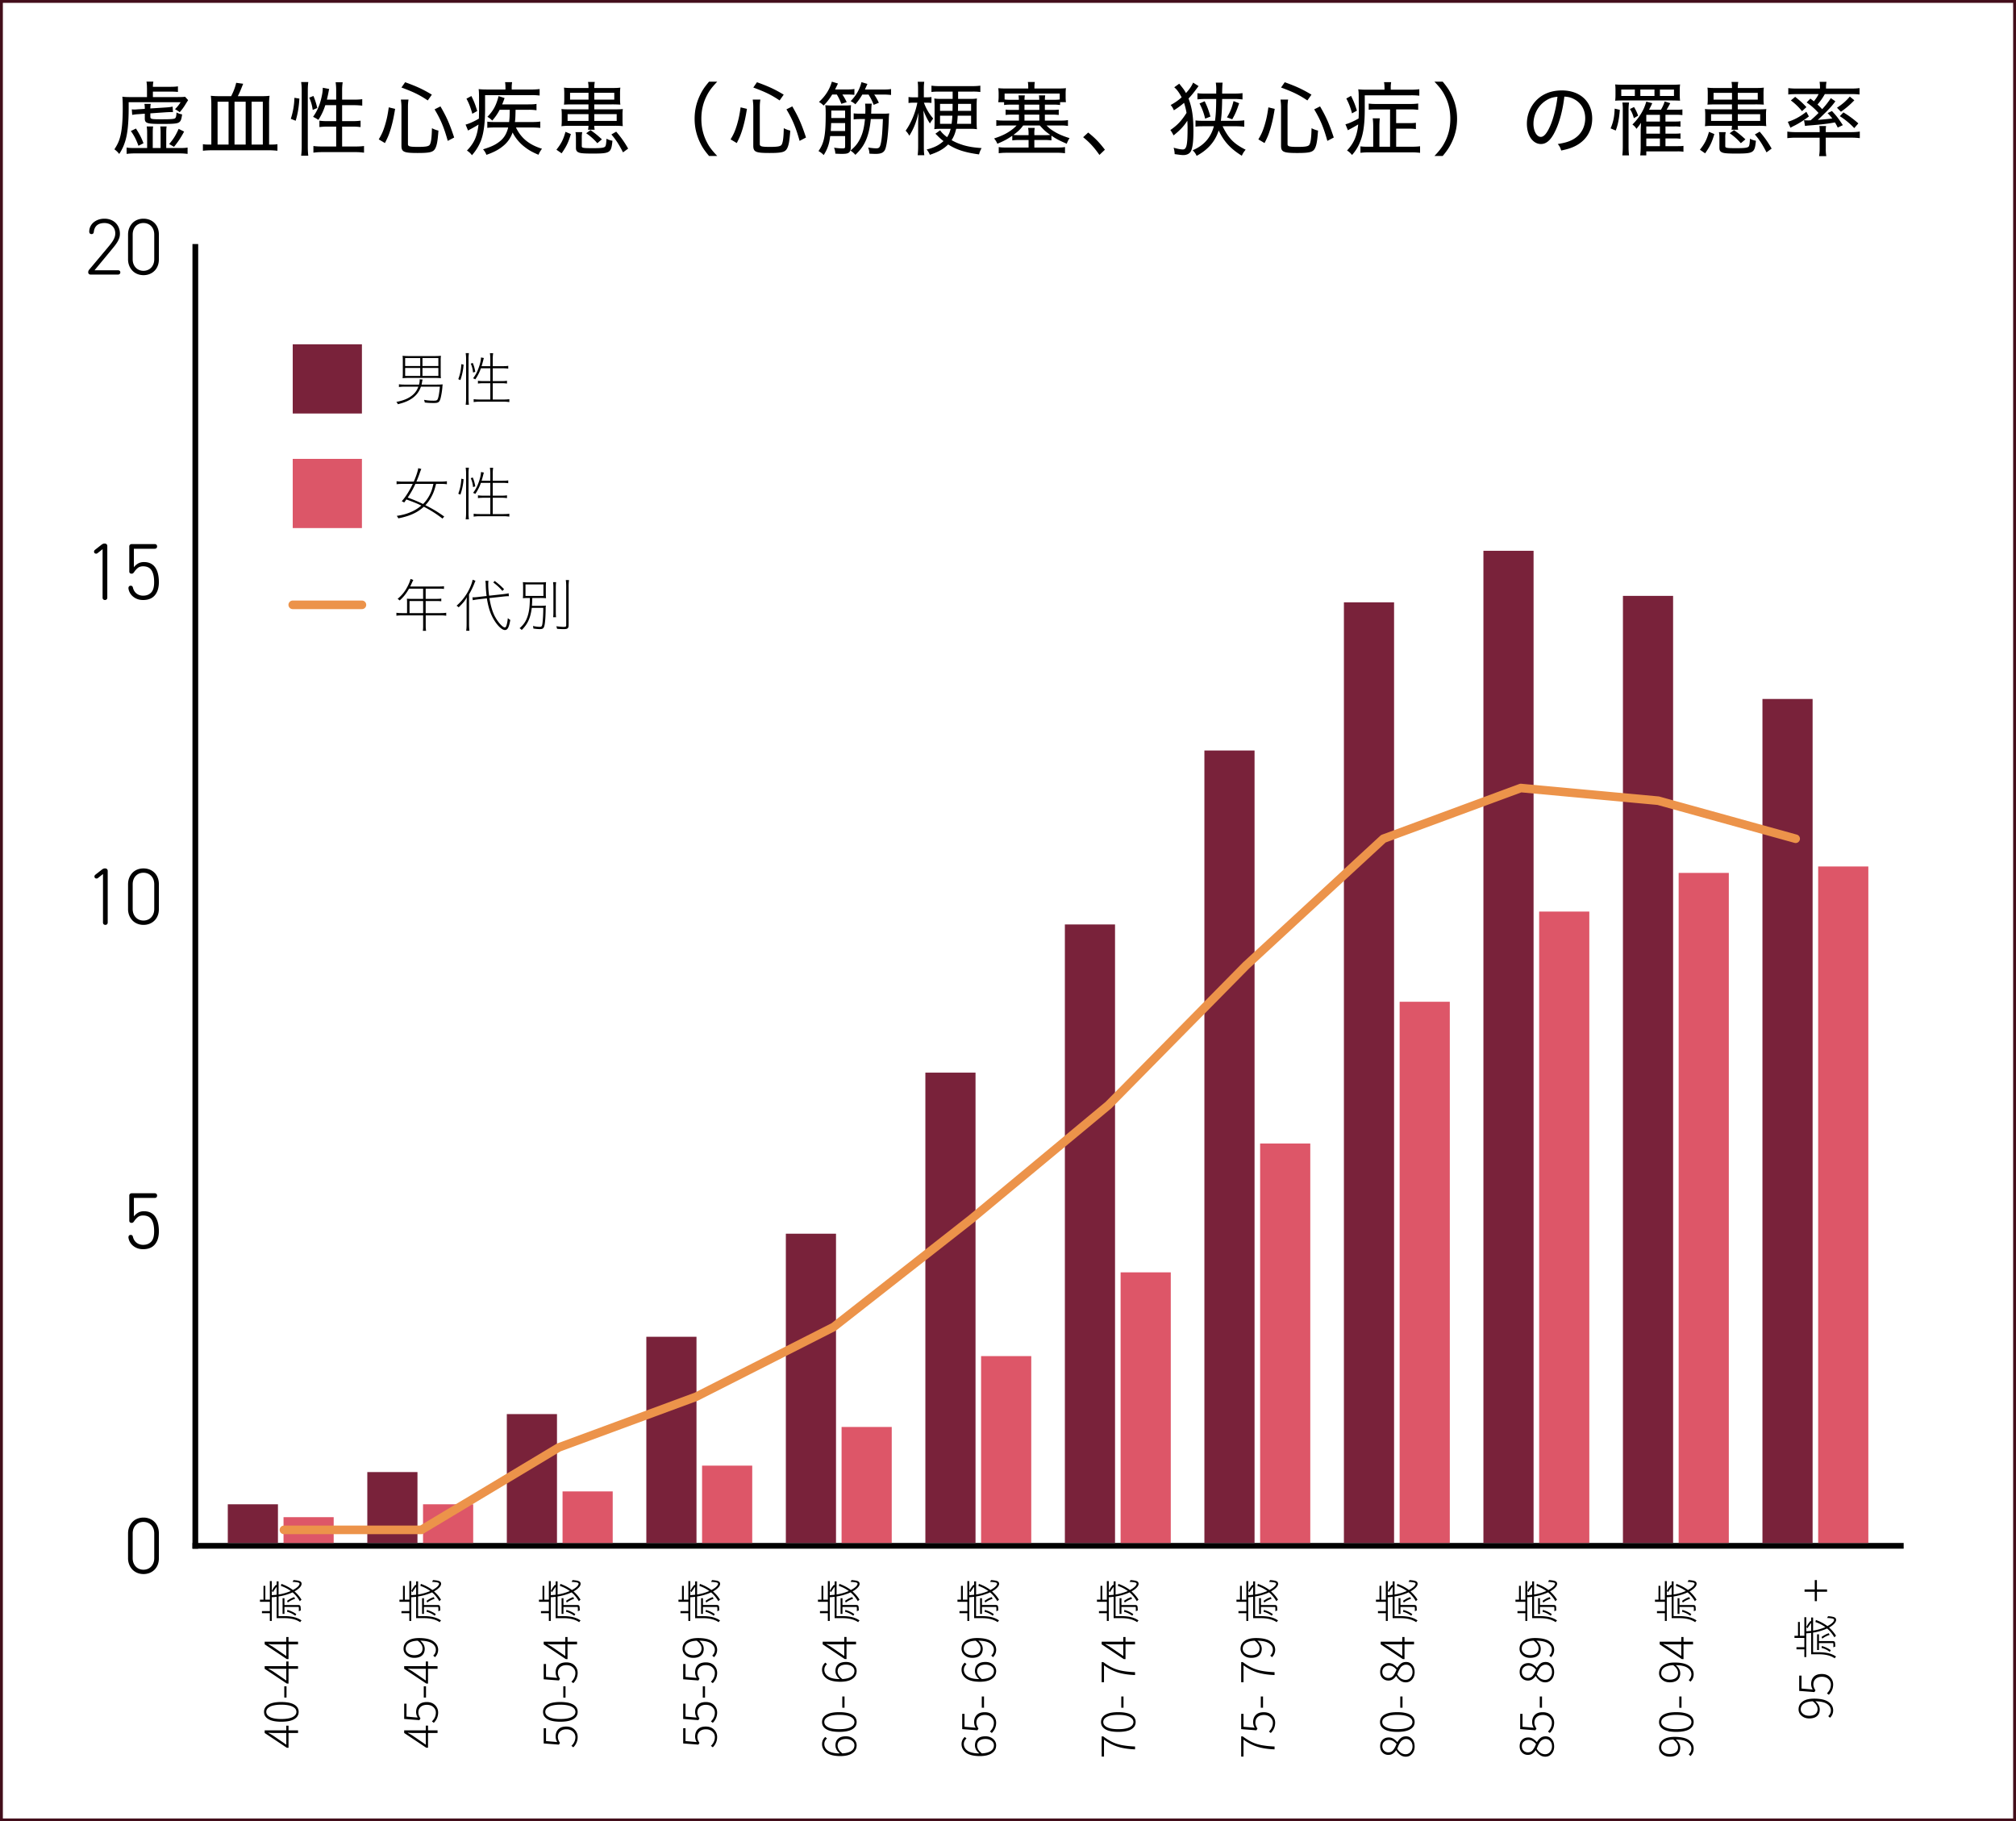
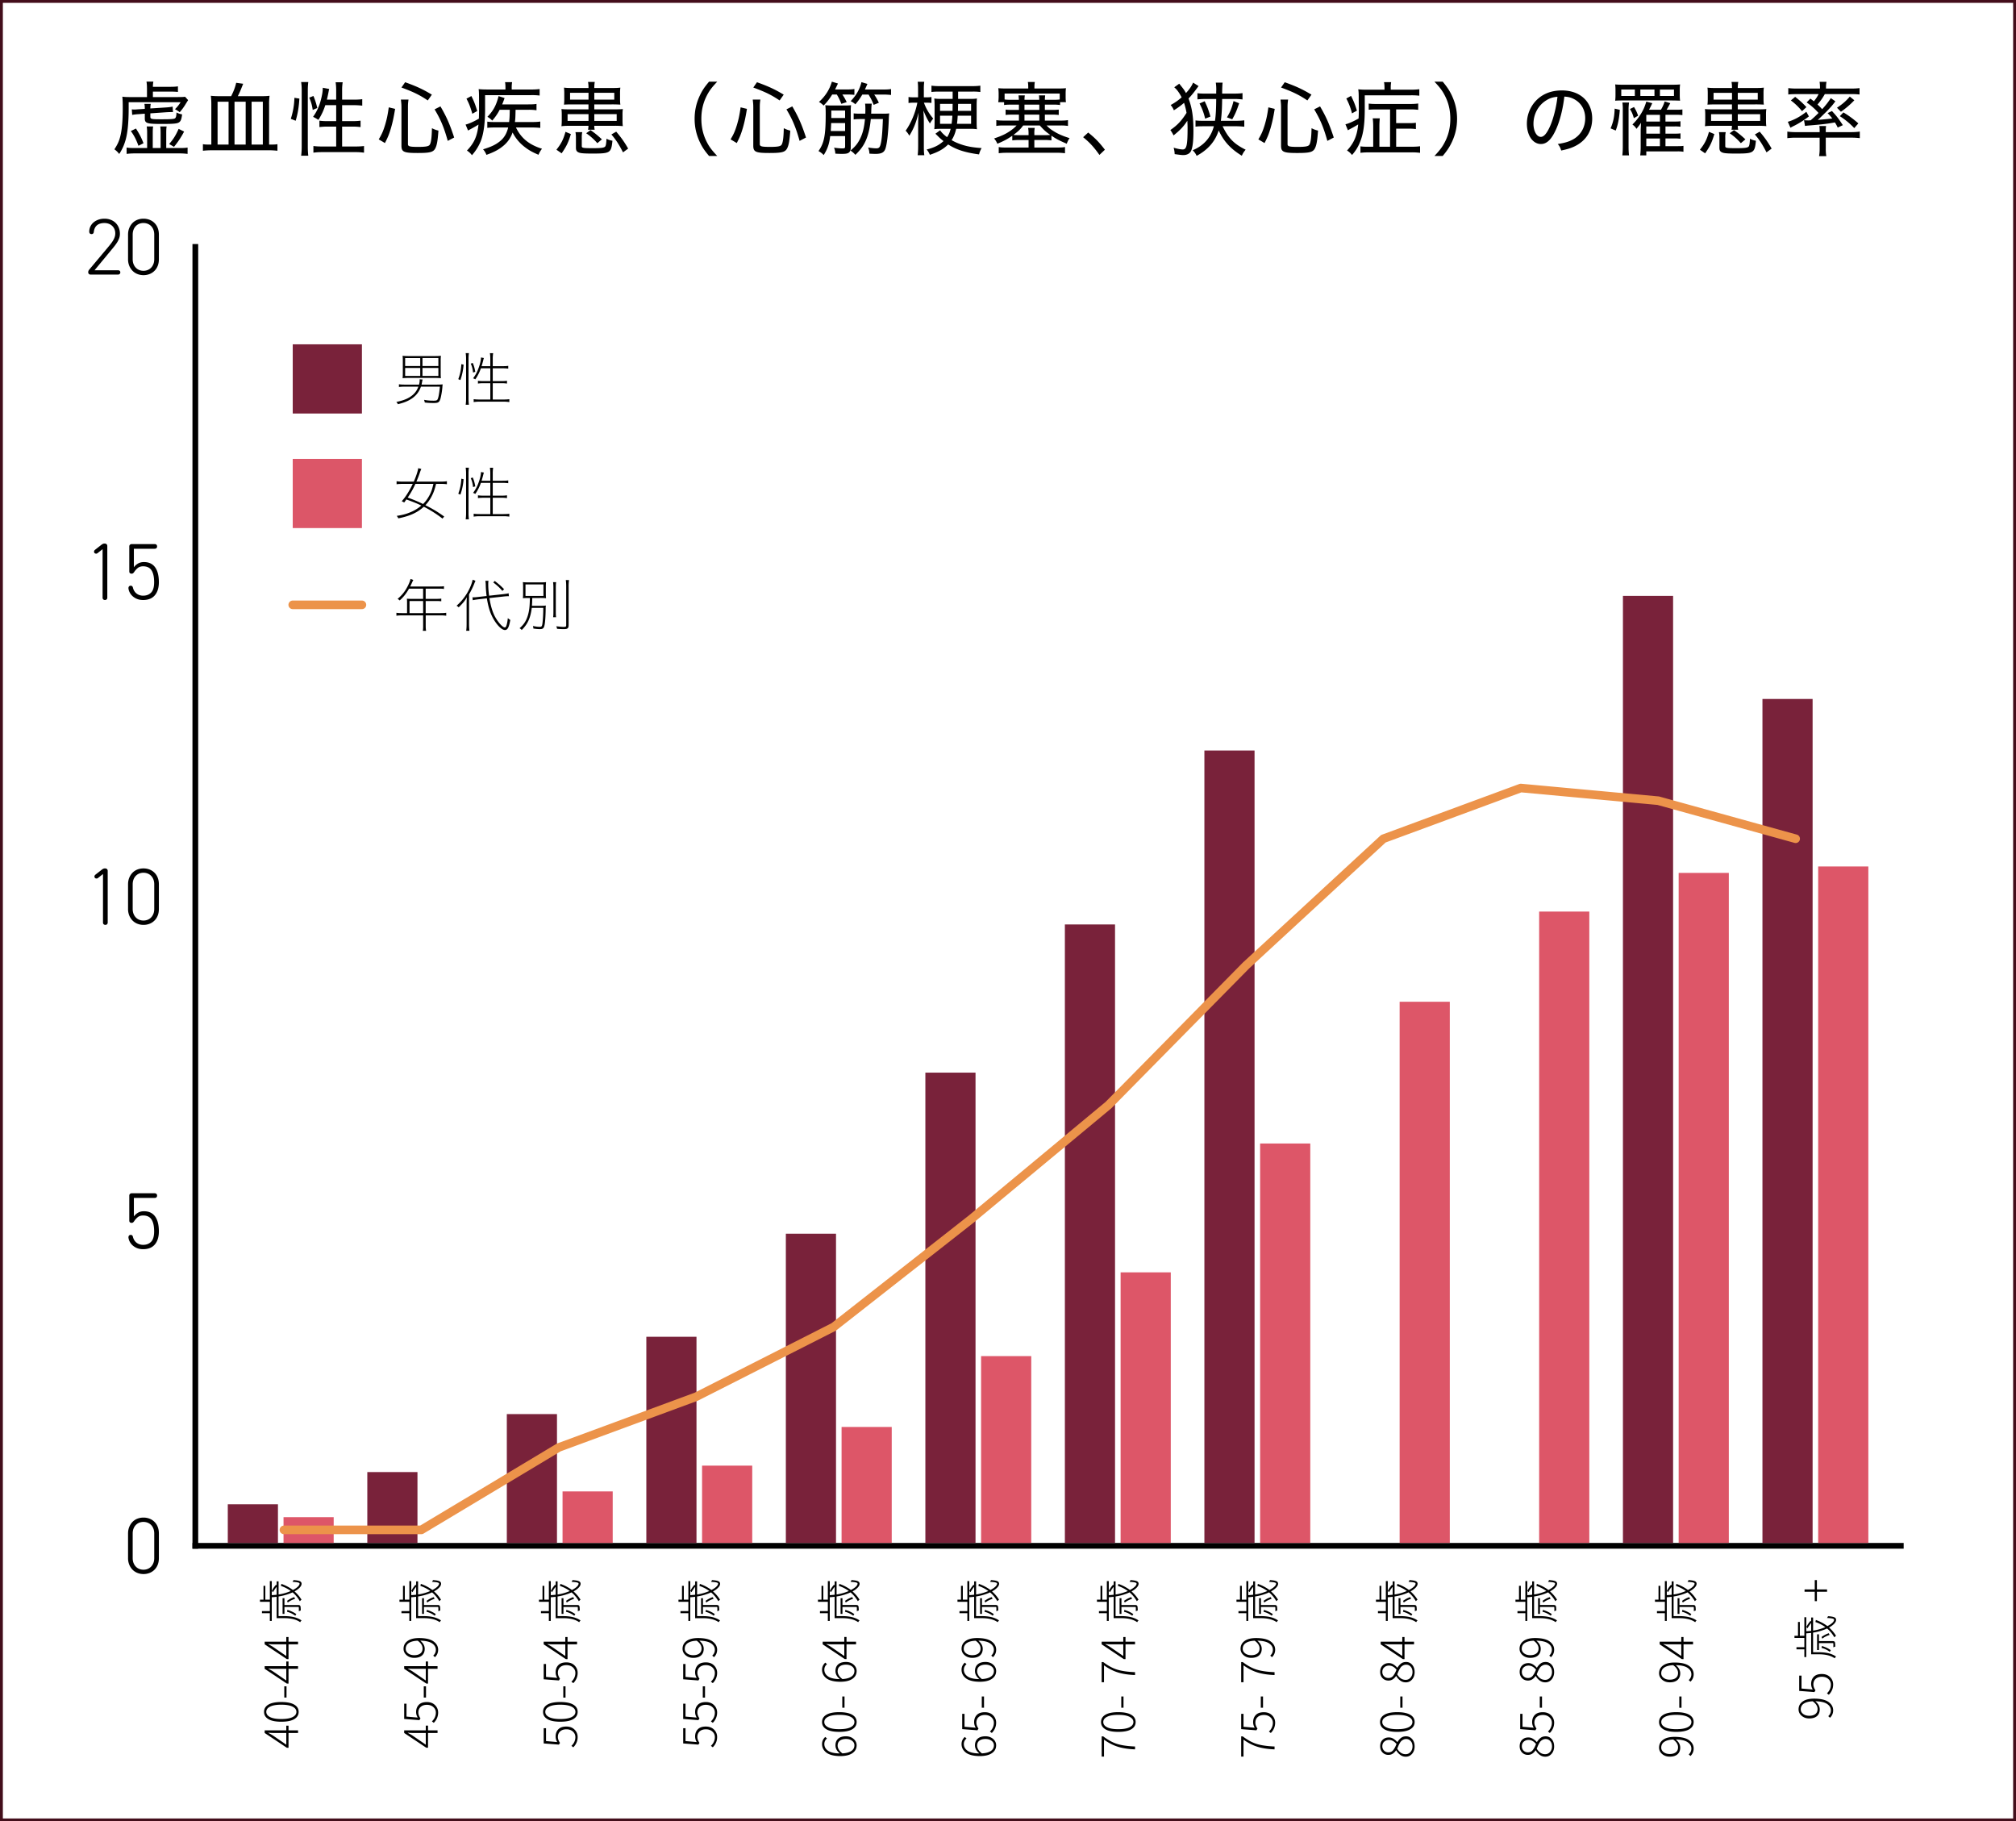
<svg xmlns="http://www.w3.org/2000/svg" data-name="Layer 2" viewBox="0 0 175.998 158.99">
  <rect x="0" y="0" width="175.998" height="158.99" fill="#333333" stroke="none" />
  <g data-name="6P">
    <path fill="#fff" stroke="#430e1b" stroke-miterlimit="10" stroke-width=".25" d="M.125.125h175.748v158.74H.125z" />
    <path d="M12.83 7.69c0-.252-.015-.406-.042-.567h.602a2.293 2.293 0 0 0-.042.455h1.464c.329 0 .512-.007.722-.042v.49a6.329 6.329 0 0 0-.715-.028h-1.471v.476h2.108c.399 0 .574-.007.7-.028l.267.294c-.077.126-.161.252-.245.393a4.703 4.703 0 0 1-.49.665 2.387 2.387 0 0 0-.413-.266 2.88 2.88 0 0 0 .49-.609h-4.532v.498c0 1.366-.104 2.318-.321 2.969a4.148 4.148 0 0 1-.505 1.051 1.79 1.79 0 0 0-.42-.406c.259-.399.399-.687.504-1.093.147-.539.225-1.379.225-2.5 0-.49-.007-.701-.035-1.002.203.028.385.035.722.035h1.429v-.784Zm.014 3.964a3.54 3.54 0 0 0-.035-.616h.561c-.028.161-.035.28-.035.616v1.268h.687v-1.268c0-.301-.007-.455-.035-.616h.561c-.028.154-.035.301-.035.616v1.268h1.162c.337 0 .505-.007.701-.042v.554a5.391 5.391 0 0 0-.764-.042H11.83a5.72 5.72 0 0 0-.777.042v-.554c.203.035.378.042.722.042h1.071v-1.268Zm-.974-.434c.329.518.462.784.658 1.282l-.441.224c-.203-.553-.364-.869-.665-1.289l.448-.217Zm.217-1.254a4.064 4.064 0 0 0-.546.063l-.035-.483c.112.014.154.014.238.014s.168-.007.336-.021l.561-.035c0-.182-.007-.301-.035-.435h.554a2.002 2.002 0 0 0-.035.399l1.407-.091c.218-.014.413-.042.54-.07l.027.483c-.069-.007-.104-.007-.161-.007-.111 0-.252.007-.398.014l-1.415.098v.273c0 .231.056.245.994.245.75 0 1.022-.021 1.135-.07.105-.056.141-.182.154-.525.175.091.301.133.49.168-.057.435-.119.603-.28.701-.168.105-.49.133-1.478.133-1.324 0-1.499-.056-1.499-.49v-.406l-.554.042Zm3.985 1.52a7.61 7.61 0 0 1-.882 1.331l-.421-.245c.378-.441.567-.742.826-1.324l.477.238Zm4.108-3.089c.217-.427.343-.756.44-1.169l.609.084c-.28.708-.308.764-.469 1.085h2.003c.336 0 .525-.007.771-.035a5.327 5.327 0 0 0-.042.798v3.46h.188c.245 0 .399-.007.54-.035v.574a7.103 7.103 0 0 0-.834-.042h-4.818c-.357 0-.596.014-.854.042v-.574c.147.028.294.035.532.035h.203V9.132a6.41 6.41 0 0 0-.042-.771c.259.028.477.035.799.035h.974Zm-1.185.483v3.74h.96V8.88h-.96Zm1.479 0v3.74h.974V8.88h-.974Zm1.491 3.74h.98V8.88h-.98v3.74Zm3.422-2.248a6.378 6.378 0 0 0 .315-1.835l.434.07c-.049.784-.14 1.303-.322 1.933l-.427-.168Zm.903 3.222c.035-.246.049-.54.049-.827V7.885c0-.273-.014-.49-.049-.721h.623a5.743 5.743 0 0 0-.042.721v4.917c0 .315.015.553.042.792h-.623Zm1.009-3.999a3.66 3.66 0 0 0-.302-1.071l.364-.147c.126.288.245.645.337 1.051l-.399.168Zm1.099-.414a5.163 5.163 0 0 1-.603 1.282q-.175-.119-.462-.266c.392-.553.623-1.114.777-1.898a3.2 3.2 0 0 0 .069-.638l.561.105c-.021.063-.021.077-.042.182-.028.161-.104.525-.161.75h.812v-.805c0-.259-.014-.49-.049-.714h.616a4.4 4.4 0 0 0-.049.714v.805h1.022c.357 0 .567-.014.735-.042v.567a6.377 6.377 0 0 0-.735-.042h-1.022v1.394h.89c.329 0 .525-.014.721-.042v.561a5.03 5.03 0 0 0-.729-.042h-.882v1.737h1.135c.322 0 .56-.014.777-.042v.581a5.247 5.247 0 0 0-.777-.049h-2.865c-.294 0-.539.014-.777.049v-.581c.218.028.455.042.777.042h1.212v-1.737h-.729a5.27 5.27 0 0 0-.735.042v-.561c.189.028.378.042.68.042h.784V9.181h-.952Zm4.667 2.984c.287-.483.385-.721.546-1.232.161-.54.231-.875.329-1.562l.554.133c-.126.756-.203 1.113-.357 1.66-.161.54-.259.792-.532 1.324l-.539-.322Zm2.549.413c0 .203.154.245.896.245.673 0 .932-.049 1.016-.203.112-.189.168-.645.183-1.429.21.105.357.161.567.21-.063.89-.134 1.274-.273 1.548-.175.329-.448.406-1.541.406-1.212 0-1.415-.091-1.415-.645V9.369c0-.231-.014-.399-.049-.679h.666c-.035.224-.05.413-.05.666v3.222Zm1.731-3.81c-.707-.477-1.232-.735-2.298-1.128l.322-.462c1.022.371 1.541.609 2.333 1.085l-.357.504Zm1.744 3.53c-.329-1.184-.624-1.877-1.149-2.752l.512-.259c.539.932.799 1.513 1.197 2.717l-.56.294Zm5.038-4.587c0-.259-.007-.371-.035-.54h.616a2.741 2.741 0 0 0-.035.546v.098h1.639c.322 0 .582-.014.799-.042v.567a5.57 5.57 0 0 0-.756-.035h-4.007v1.198c0 1.268-.126 2.192-.385 2.836a4.26 4.26 0 0 1-.764 1.211 1.493 1.493 0 0 0-.435-.406c.638-.666.896-1.247 1.009-2.27-.252.161-.448.266-.756.434a.818.818 0 0 0-.154.091l-.218-.525c.26-.056.708-.252 1.163-.518.007-.322.014-.525.014-.82 0-1.323 0-1.457-.035-1.758.238.028.456.035.812.035h1.527v-.105Zm-2.977.672c.21.406.35.756.511 1.31l-.427.238c-.154-.561-.294-.917-.512-1.317l.428-.231Zm2.472 1.198a4.441 4.441 0 0 1-.65.945 1.725 1.725 0 0 0-.421-.329c.519-.532.771-1.001.974-1.807l.525.168a7.145 7.145 0 0 1-.21.554h2.283c.336 0 .519-.007.714-.042v.554a4.756 4.756 0 0 0-.707-.042h-1.12c-.015.679-.015.728-.057 1.071h1.492c.314 0 .539-.014.721-.042v.553a6.636 6.636 0 0 0-.728-.035h-1.395c.456.939 1.149 1.506 2.276 1.856a2.07 2.07 0 0 0-.308.525c-.582-.245-.904-.434-1.31-.763a3.708 3.708 0 0 1-.953-1.184 2.552 2.552 0 0 1-.777 1.142c-.393.336-.812.567-1.506.812a1.493 1.493 0 0 0-.294-.483c.687-.21 1.058-.378 1.436-.672.386-.301.623-.679.757-1.233h-1.142c-.329 0-.498.007-.68.035v-.546c.168.028.329.035.658.035h1.247c.042-.385.042-.406.056-1.071h-.883Zm4.955 3.488c.427-.54.602-.89.791-1.562l.47.196c-.218.728-.379 1.064-.806 1.681l-.455-.315Zm1.422-3.957c-.351 0-.512.007-.764.021.021-.161.027-.28.027-.498v-.483c0-.21-.007-.343-.027-.504.21.028.399.035.784.035h1.358c0-.238-.007-.329-.042-.532h.589a2.821 2.821 0 0 0-.042.532h1.499c.385 0 .574-.007.777-.035a3.637 3.637 0 0 0-.028.504v.483c0 .224.007.343.028.498a10.884 10.884 0 0 0-.757-.021h-1.52v.434h1.744c.378 0 .581-.007.749-.028a3.36 3.36 0 0 0-.028.519v.448c0 .252.007.385.028.525a6.489 6.489 0 0 0-.771-.028H51.88c0 .161.014.231.035.343h-.582c.028-.112.035-.196.042-.343h-1.604c-.343 0-.519.007-.757.035.021-.154.028-.301.028-.532v-.448c0-.217-.007-.371-.028-.519.169.021.357.028.75.028h1.61v-.434h-1.379Zm-.448.854v.588h1.827v-.588h-1.827Zm.217-1.863v.595h1.61v-.595h-1.61Zm1.064 3.431a1.939 1.939 0 0 0-.042.483v.743c0 .154.119.175.967.175.714 0 .98-.035 1.071-.14.07-.077.098-.273.119-.686.189.098.315.14.519.175-.105 1.064-.189 1.121-1.751 1.121-.68 0-.988-.021-1.163-.084-.203-.077-.273-.182-.273-.434v-.819c0-.238-.007-.357-.042-.533h.596Zm1.316.967a4.929 4.929 0 0 0-.974-.869l.379-.273c.356.245.602.441.994.805l-.399.336Zm-.265-3.803h1.744v-.595h-1.744v.595Zm0 1.856h1.954v-.588h-1.954v.588ZM54.39 13.3c-.364-.708-.602-1.079-1.016-1.562l.421-.245c.413.483.707.89 1.043 1.478l-.448.329Zm7.511.315c-.413-.491-.603-.778-.812-1.226-.301-.644-.448-1.303-.448-2.017s.147-1.373.448-2.017c.21-.448.399-.735.812-1.226h.715c-.525.553-.743.861-.974 1.345-.28.588-.413 1.212-.413 1.898s.133 1.31.413 1.898c.23.483.448.791.974 1.345h-.715Zm1.88-1.45c.287-.483.385-.721.546-1.232.161-.54.231-.875.329-1.562l.554.133c-.126.756-.203 1.113-.357 1.66-.161.54-.259.792-.532 1.324l-.539-.322Zm2.549.413c0 .203.154.245.896.245.673 0 .932-.049 1.016-.203.112-.189.168-.645.183-1.429.21.105.357.161.567.21-.063.89-.134 1.274-.273 1.548-.175.329-.448.406-1.541.406-1.212 0-1.415-.091-1.415-.645V9.369c0-.231-.014-.399-.049-.679h.666c-.035.224-.05.413-.05.666v3.222Zm1.731-3.81c-.708-.477-1.232-.735-2.298-1.128l.322-.462c1.022.371 1.541.609 2.333 1.085l-.357.504Zm1.744 3.53c-.329-1.184-.624-1.877-1.149-2.752l.512-.259c.539.932.799 1.513 1.197 2.717l-.56.294Zm2.671-.42c-.084.708-.231 1.121-.567 1.66a1.651 1.651 0 0 0-.455-.35c.497-.701.63-1.373.63-3.229 0-.392-.007-.574-.035-.777.183.021.344.028.68.028h.917c.309 0 .491-.007.651-.028a4.625 4.625 0 0 0-.027.609V12.9c0 .21-.07.372-.196.441-.112.07-.273.091-.596.091a7.91 7.91 0 0 1-.553-.021 1.631 1.631 0 0 0-.112-.519c.315.042.539.063.742.063.168 0 .225-.035.225-.14v-.938h-1.303Zm.174-3.628a5.095 5.095 0 0 1-.749.967 1.585 1.585 0 0 0-.406-.315c.56-.511.932-1.092 1.127-1.772l.532.161c-.118.252-.153.322-.252.519h.995c.329 0 .511-.007.693-.042v.511a5.915 5.915 0 0 0-.645-.028h-.406c.146.217.238.371.378.666l-.469.147a4.58 4.58 0 0 0-.393-.812h-.406Zm-.09 2.493c-.007.266-.021.476-.035.693h1.254v-.693H72.56Zm1.218-1.092h-1.205v.651h1.205v-.651Zm3.284.273c.295 0 .441-.007.567-.028a4.865 4.865 0 0 0-.035.497c-.042 1.163-.153 2.165-.294 2.578-.112.336-.35.462-.868.462-.119 0-.322-.007-.532-.021a1.49 1.49 0 0 0-.112-.533c.287.042.539.07.715.07.217 0 .301-.077.371-.336.104-.385.161-1.037.203-2.22h-1.058c-.057.666-.189 1.268-.379 1.744-.21.525-.49.924-.966 1.38a1.816 1.816 0 0 0-.428-.371c.413-.351.616-.596.819-.995.245-.477.371-.974.448-1.758h-.371c-.294 0-.441.007-.616.035v-.532c.154.021.315.028.616.028h.399c.007-.217.007-.224.007-.42 0-.21-.007-.322-.027-.456h.588c-.028.161-.035.245-.049.722 0 .07-.007.091-.007.154h1.008Zm-1.785-1.667a4.98 4.98 0 0 1-.603.847 1.646 1.646 0 0 0-.413-.273c.497-.511.791-1.037.945-1.66l.519.154c-.099.238-.141.322-.218.49h1.534c.357 0 .532-.007.749-.042v.518a5.711 5.711 0 0 0-.749-.035h-.722c.161.231.273.434.406.714l-.455.182c-.112-.309-.203-.49-.441-.896h-.553Zm4.871-.392c0-.399-.008-.553-.035-.728h.574a4.673 4.673 0 0 0-.035.721v.637h.238c.203 0 .301-.007.427-.028v.518a3.906 3.906 0 0 0-.42-.021h-.238c.203.54.42.917.812 1.387a2.683 2.683 0 0 0-.287.427c-.245-.378-.378-.658-.567-1.134.021.441.035.728.035 1.05v2.031c0 .385.007.616.042.826h-.581c.027-.21.042-.462.042-.826v-1.779c0-.357.007-.624.042-1.121-.225.896-.435 1.415-.812 2.024a1.87 1.87 0 0 0-.322-.441c.462-.637.861-1.583 1.022-2.444h-.294a2.85 2.85 0 0 0-.477.028v-.525c.119.021.245.028.477.028h.357v-.63Zm1.919 3.382c-.225 0-.337.007-.505.028.021-.14.028-.336.028-.666V9.278c0-.329-.007-.504-.028-.68.189.028.357.035.638.035h.967v-.637h-1.149c-.329 0-.504.007-.7.035v-.554c.196.028.406.042.7.042h2.851c.295 0 .512-.014.715-.042v.554a4.635 4.635 0 0 0-.707-.035h-1.233v.637h1.022c.28 0 .456-.007.624-.035-.021.147-.028.33-.028.714v1.254c0 .378.007.553.028.714a3.582 3.582 0 0 0-.596-.035h-1.219c-.091.399-.21.693-.399.988.295.175.617.308.995.427.462.14.91.217 1.625.266-.119.21-.176.357-.225.553-1.226-.168-1.968-.406-2.696-.869-.406.399-.833.645-1.597.904a1.597 1.597 0 0 0-.28-.462c.68-.175 1.064-.371 1.471-.735a5.178 5.178 0 0 1-.378-.322q-.26-.259-.329-.322l.413-.301c.126.196.294.364.603.602.153-.224.237-.413.314-.729h-.924Zm0-2.178v.609h1.092c0-.161 0-.168.008-.609h-1.1Zm0 1.03v.708h1.008c.035-.266.05-.414.07-.708h-1.078Zm1.541 0a8.792 8.792 0 0 1-.063.708h1.232v-.708h-1.169Zm.035-1.03c-.007.252-.007.343-.014.609h1.148v-.609h-1.135Zm4.653.064c-.294 0-.462.007-.638.035v-.245h-.511c.021-.154.035-.287.035-.497v-.245c0-.196-.015-.336-.028-.483.225.021.399.028.722.028h1.891v-.084c0-.196-.007-.336-.035-.483h.609c-.027.14-.035.28-.035.483v.084h2.024c.322 0 .497-.007.729-.028-.021.154-.028.28-.028.483v.245c0 .203.007.35.028.49h-.512v.252a3.876 3.876 0 0 0-.63-.035h-.7v.462h.616c.322 0 .427-.007.596-.028v.469a4.05 4.05 0 0 0-.596-.028h-.616v.518h1.372c.28 0 .448-.007.645-.042v.511a3.598 3.598 0 0 0-.645-.042h-1.226c.196.196.28.273.477.406.455.301.848.483 1.534.7a1.971 1.971 0 0 0-.245.49c-.645-.28-.925-.42-1.338-.707v.413a4.767 4.767 0 0 0-.631-.035h-.861v.658h2.031c.315 0 .483-.014.645-.042v.54a5.866 5.866 0 0 0-.819-.042h-4.16c-.371 0-.596.014-.806.042v-.54c.175.035.336.042.651.042h1.954v-.658h-.792c-.245 0-.398.007-.63.035v-.406c-.427.294-.68.434-1.303.7a1.63 1.63 0 0 0-.287-.462c.742-.245 1.184-.469 1.653-.841.111-.091.175-.147.314-.294h-1.135c-.266 0-.434.007-.637.042v-.511c.196.035.357.042.637.042h1.338v-.518h-.567c-.314 0-.44.007-.595.028v-.469c.154.021.272.028.595.028h.567v-.462h-.658Zm.651-.421c0-.126-.014-.252-.028-.385h.547a2.836 2.836 0 0 0-.028.385h1.289c-.007-.224-.007-.28-.028-.385h.546a3.112 3.112 0 0 0-.027.385h.721c.28 0 .428-.007.575-.028v-.519h-4.812v.519c.147.021.302.028.561.028h.687Zm.378 2.241c-.266.357-.413.497-.854.826.141.014.295.021.547.021h.777v-.126c0-.245-.014-.364-.042-.511h.581a2.367 2.367 0 0 0-.035.504v.133h.848c.245 0 .42-.007.546-.021-.398-.28-.56-.427-.917-.826h-1.45Zm.112-1.358h1.296v-.462h-1.296v.462Zm1.296.413h-1.296v.518h1.296v-.518Zm4.268 1.562c.596.477.96.848 1.457 1.499l-.477.455c-.476-.679-.868-1.1-1.422-1.548L95 11.57Zm9.634-4.056c-.441.603-.616.812-.875 1.085.308.812.427 1.597.427 2.83 0 .911-.07 1.464-.217 1.765-.112.217-.357.343-.665.343-.141 0-.315-.021-.757-.084a2.044 2.044 0 0 0-.091-.561c.322.098.623.154.805.154.33 0 .414-.385.414-1.863 0-.224-.008-.406-.021-.644-.322.497-.623.819-1.204 1.282a2.548 2.548 0 0 0-.28-.469c.623-.427.98-.812 1.414-1.499a6.017 6.017 0 0 0-.217-.875 6.686 6.686 0 0 1-.89.651 1.486 1.486 0 0 0-.28-.462 4.6 4.6 0 0 0 .96-.672c-.225-.427-.413-.679-.645-.875l.435-.315c.385.476.441.553.588.819.322-.35.49-.603.623-.911l.477.301Zm2.101 3.509c.511 1.051.994 1.541 2.01 2.045-.168.196-.21.266-.336.525-.987-.609-1.569-1.247-2.018-2.207-.301.959-.938 1.688-1.926 2.22-.084-.196-.168-.308-.343-.49.974-.413 1.582-1.1 1.849-2.094h-.861c-.357 0-.547.007-.742.035v-.546c.188.028.364.035.735.035h.966c.07-.476.099-.995.105-1.905h-.945c-.287 0-.497.014-.693.035v-.539c.217.028.378.035.7.035h.938v-.196c.007-.084.007-.154.007-.168 0-.21-.014-.406-.042-.596h.596q-.035.252-.042.959h1.036c.351 0 .539-.014.742-.042v.554a5.065 5.065 0 0 0-.735-.042h-1.043c-.007.799-.042 1.387-.112 1.905h1.261c.336 0 .561-.014.784-.042v.56a5.949 5.949 0 0 0-.777-.042h-1.113Zm-1.527-.665a5.31 5.31 0 0 0-.49-1.324l.448-.196c.225.455.351.792.505 1.338l-.463.182Zm2.97-1.345c-.231.686-.336.924-.603 1.4l-.462-.168c.287-.483.42-.798.574-1.422l.49.189Zm1.676 3.152c.287-.483.385-.721.546-1.232.161-.54.231-.875.329-1.562l.554.133c-.126.756-.203 1.113-.357 1.66-.161.54-.259.792-.532 1.324l-.539-.322Zm2.549.413c0 .203.154.245.896.245.673 0 .932-.049 1.016-.203.112-.189.168-.645.183-1.429.21.105.357.161.567.21-.063.89-.134 1.274-.273 1.548-.175.329-.448.406-1.541.406-1.212 0-1.415-.091-1.415-.645V9.369c0-.231-.014-.399-.049-.679h.666c-.035.224-.05.413-.05.666v3.222Zm1.731-3.81c-.708-.477-1.232-.735-2.298-1.128l.322-.462c1.022.371 1.541.609 2.333 1.085l-.357.504Zm1.744 3.53c-.329-1.184-.624-1.877-1.149-2.752l.512-.259c.539.932.799 1.513 1.197 2.717l-.56.294Zm4.989-4.58c0-.259-.015-.399-.042-.546h.623a2.777 2.777 0 0 0-.035.553v.105h1.702c.35 0 .567-.014.791-.042v.567a5.702 5.702 0 0 0-.784-.035h-3.979v1.184c0 1.331-.119 2.178-.406 2.878a3.63 3.63 0 0 1-.707 1.148 1.557 1.557 0 0 0-.435-.392c.603-.644.883-1.303.974-2.276-.217.133-.392.238-.742.42a3.493 3.493 0 0 0-.154.091l-.217-.525c.245-.049.693-.245 1.148-.504.014-.308.021-.476.021-.714v-.189c0-.196-.008-.456-.008-.756 0-.504-.007-.659-.042-.89.245.028.441.035.812.035h1.479v-.112Zm-2.921.651c.231.462.351.756.512 1.289l-.428.238a5.618 5.618 0 0 0-.497-1.296l.413-.231Zm3.405 1.184h-1.156c-.308 0-.504.007-.707.028v-.54c.217.028.385.035.707.035h2.914c.28 0 .504-.014.7-.042v.553a4.95 4.95 0 0 0-.693-.035h-1.232v1.198h1.1c.301 0 .448-.007.623-.035v.553a3.74 3.74 0 0 0-.616-.035h-1.106v1.576h1.323c.322 0 .554-.014.764-.042v.574a5.766 5.766 0 0 0-.771-.042h-3.635c-.351 0-.589.014-.799.042v-.567c.175.028.344.035.68.035h.434v-1.786c0-.252-.014-.469-.042-.693h.617a6.74 6.74 0 0 0-.035.693v1.786h.932V9.552Zm3.875 4.062c.525-.554.742-.862.974-1.345.28-.588.413-1.198.413-1.898s-.133-1.31-.413-1.898c-.231-.483-.448-.792-.974-1.345h.722c.406.49.596.777.806 1.226.301.645.448 1.296.448 2.017s-.147 1.373-.448 2.017c-.21.448-.399.735-.806 1.226h-.722Zm12.057-1.422c.7-.371 1.106-1.058 1.106-1.87 0-.763-.371-1.38-1.037-1.702-.245-.119-.44-.168-.784-.189-.119 1.03-.371 2.059-.7 2.802-.399.917-.819 1.337-1.345 1.337-.707 0-1.226-.749-1.226-1.772 0-.728.266-1.429.749-1.961.567-.623 1.352-.945 2.305-.945 1.59 0 2.647.98 2.647 2.458 0 1.086-.554 1.954-1.534 2.423-.336.161-.63.252-1.17.364-.091-.28-.14-.371-.301-.567.609-.098.945-.196 1.289-.378Zm-2.318-3.418c-.68.427-1.093 1.198-1.093 2.031 0 .637.28 1.142.645 1.142.272 0 .539-.322.826-.98.28-.651.532-1.653.623-2.521-.406.035-.693.126-1.001.329Zm5.64 2.43c.238-.56.329-.995.356-1.723l.448.105c-.056.75-.153 1.274-.356 1.807l-.448-.189Zm6.038-2.92c0 .217.007.35.028.504q-.189-.014-.75-.021h-4.167c-.393 0-.574.007-.75.021.021-.161.028-.301.028-.504v-.392c0-.21-.007-.357-.028-.525.183.021.399.028.785.028h4.097c.386 0 .616-.007.785-.028a3.763 3.763 0 0 0-.028.525v.392Zm-3.922-.469h-1.184v.56h1.184v-.56Zm-1.093 5.75c.027-.203.042-.462.042-.784V9.609a4.1 4.1 0 0 0-.035-.658h.581a4.256 4.256 0 0 0-.042.658v3.18c0 .343.015.588.042.777h-.588Zm1.009-3.25c-.099-.343-.176-.533-.344-.799l.357-.175c.168.273.259.469.357.756l-.371.217Zm3.544.294c.294 0 .413-.007.524-.028v.483a3.114 3.114 0 0 0-.524-.028h-.785v.63h.771c.309 0 .428-.007.539-.028v.476a3.208 3.208 0 0 0-.539-.028h-.771v.672h1.044c.294 0 .413-.007.525-.028v.519a2.84 2.84 0 0 0-.547-.035h-2.696v.35h-.532c.028-.224.042-.476.042-.742v-1.464c0-.084.021-.462.028-.637-.154.224-.21.301-.399.525-.098-.161-.161-.231-.351-.378a4.753 4.753 0 0 0 1.002-1.415 5.43 5.43 0 0 0 .21-.581l.519.133c-.021.063-.028.063-.056.126-.05.119-.119.245-.225.448h1.036c.141-.224.245-.456.33-.722l.49.147q-.211.399-.322.575h.847c.273 0 .399-.007.533-.028v.498a3.255 3.255 0 0 0-.519-.028h-.96v.588h.785Zm-1.745-2.794h-1.233v.56h1.233v-.56Zm.476 2.206h-1.19v.588h1.19v-.588Zm0 1.015h-1.19v.63h1.19v-.63Zm-1.19 1.051v.672h1.19v-.672h-1.19Zm2.416-3.712v-.56h-1.226v.56h1.226Zm2.265 4.693c.427-.54.602-.89.791-1.562l.47.196c-.218.728-.379 1.064-.806 1.681l-.455-.315Zm1.422-3.957c-.351 0-.512.007-.764.021.021-.161.027-.28.027-.498v-.483c0-.21-.007-.343-.027-.504.21.028.399.035.784.035h1.358c0-.238-.007-.329-.042-.532h.589a2.821 2.821 0 0 0-.042.532h1.499c.385 0 .574-.007.777-.035a3.637 3.637 0 0 0-.028.504v.483c0 .224.007.343.028.498a10.884 10.884 0 0 0-.757-.021h-1.52v.434h1.744c.378 0 .581-.007.749-.028a3.36 3.36 0 0 0-.028.519v.448c0 .252.007.385.028.525a6.489 6.489 0 0 0-.771-.028h-1.723c0 .161.014.231.035.343h-.582c.028-.112.035-.196.042-.343h-1.604c-.343 0-.519.007-.757.035.021-.154.028-.301.028-.532v-.448c0-.217-.007-.371-.028-.519.169.021.357.028.75.028h1.61v-.434h-1.379Zm-.448.854v.588h1.827v-.588h-1.827Zm.217-1.863v.595h1.61v-.595h-1.61Zm1.064 3.431a1.939 1.939 0 0 0-.042.483v.743c0 .154.119.175.967.175.714 0 .98-.035 1.071-.14.07-.077.098-.273.119-.686.189.098.315.14.519.175-.105 1.064-.189 1.121-1.751 1.121-.68 0-.988-.021-1.163-.084-.203-.077-.273-.182-.273-.434v-.819c0-.238-.007-.357-.042-.533h.596Zm1.317.967a4.929 4.929 0 0 0-.974-.869l.379-.273c.356.245.602.441.994.805l-.399.336Zm-.266-3.803h1.744v-.595h-1.744v.595Zm0 1.856h1.954v-.588h-1.954v.588Zm2.507 2.746c-.364-.708-.603-1.079-1.016-1.562l.421-.245c.413.483.707.89 1.043 1.478l-.448.329Zm5.173-.302c0 .245.014.427.049.63h-.631c.035-.21.05-.399.05-.63v-.98h-2.073a6.12 6.12 0 0 0-.75.042v-.574c.176.028.448.049.715.049h2.108v-.098c0-.175-.007-.322-.028-.435h.588a2.498 2.498 0 0 0-.027.441v.091h2.269c.26 0 .512-.021.701-.049v.574a5.693 5.693 0 0 0-.757-.042h-2.213v.98Zm-3.314-2.367c.54-.154 1.093-.455 1.618-.875l.225.406a8.118 8.118 0 0 1-.974.651c-.168.091-.21.119-.393.203-.098.056-.119.063-.245.133l-.231-.519Zm1.989-.126c.315-.273.441-.392.693-.645a5.618 5.618 0 0 0-1.036-.917l.322-.336c.154.112.21.154.308.238.176-.217.309-.413.413-.63h-1.946c-.28 0-.498.007-.701.035v-.56c.218.028.435.042.757.042h2.01v-.126a3.33 3.33 0 0 0-.034-.462h.602c-.027.161-.042.28-.042.462v.126h2.164c.329 0 .554-.014.764-.042v.56a5.105 5.105 0 0 0-.707-.035h-2.325a5.277 5.277 0 0 1-.638.91c.203.182.267.252.406.406a6.88 6.88 0 0 0 .757-.966l.398.28c-.301.399-.364.469-.819.938l-.091.084q-.427.427-.63.602 1.029-.091 1.268-.126a4.244 4.244 0 0 0-.406-.469l.378-.182c.413.448.546.616.952 1.233l-.448.21a3.737 3.737 0 0 0-.245-.448c-.7.126-1.127.175-2.241.266a3.803 3.803 0 0 0-.371.042l-.084-.504c.091.014.273.021.386.021.007 0 .042 0 .084-.007h.104Zm-1.344-2.052c.406.322.651.54.98.896l-.385.357a5.12 5.12 0 0 0-.974-.938l.378-.315Zm5.162.301a7.358 7.358 0 0 1-1.17 1.001l-.343-.35c.483-.322.764-.561 1.12-.974l.393.322Zm-.952 1.058a8.4 8.4 0 0 1 1.303.959l-.357.413a6.416 6.416 0 0 0-1.261-1.043l.315-.329ZM13.764 136.605a1.248 1.248 0 0 1-.722.708 1.461 1.461 0 0 1-.517.091c-.181 0-.354-.031-.516-.094a1.235 1.235 0 0 1-.426-.273 1.384 1.384 0 0 1-.293-.438 1.5 1.5 0 0 1-.111-.595v-2.128c0-.224.037-.423.111-.599.075-.175.173-.322.293-.441a1.2 1.2 0 0 1 .426-.27c.162-.061.335-.091.516-.091.182 0 .354.03.517.091a1.234 1.234 0 0 1 .722.708c.071.173.107.371.107.595v2.142c0 .224-.036.423-.107.595Zm-2.18-.595c0 .159.024.3.073.424s.115.23.199.318a.842.842 0 0 0 .296.203c.114.046.238.07.373.07.13 0 .254-.023.37-.07a.84.84 0 0 0 .3-.203c.083-.088.149-.195.198-.318s.073-.265.073-.424v-2.142c0-.159-.024-.301-.073-.427s-.115-.232-.198-.318a.873.873 0 0 0-.3-.2.998.998 0 0 0-.37-.07.968.968 0 0 0-.373.07.861.861 0 0 0-.296.2c-.084.086-.15.192-.199.318s-.073.269-.073.427v2.142Zm.104-31.438v1.617c.093-.13.213-.239.359-.325s.319-.13.52-.13c.228 0 .423.041.585.123.163.082.298.2.405.354.106.154.186.338.236.553.052.215.077.458.077.728 0 .48-.116.86-.349 1.137-.232.278-.574.417-1.025.417-.204 0-.385-.033-.54-.098a1.3 1.3 0 0 1-.394-.249 1.135 1.135 0 0 1-.248-.333 1.004 1.004 0 0 1-.101-.35c0-.065.018-.118.052-.158.035-.04.085-.059.15-.059.051 0 .092.014.122.042.03.028.052.065.065.112a.96.96 0 0 0 .115.294.831.831 0 0 0 .457.368.942.942 0 0 0 .32.052c.293 0 .526-.091.701-.273.174-.182.262-.483.262-.903 0-.453-.076-.797-.227-1.033-.151-.235-.396-.354-.736-.354-.19 0-.348.05-.471.15-.123.101-.23.223-.324.368a.423.423 0 0 1-.087.091c-.03.023-.073.035-.129.035s-.103-.016-.14-.049-.056-.082-.056-.147v-2.184c0-.061.02-.11.06-.147a.204.204 0 0 1 .149-.056h2.009c.064 0 .116.019.153.056a.199.199 0 0 1 .056.147c0 .065-.019.115-.056.15s-.089.053-.153.053h-1.82Zm-2.286-24.04a.2.2 0 0 1-.056.147.198.198 0 0 1-.146.056.207.207 0 0 1-.153-.056.2.2 0 0 1-.056-.147v-4.235l-.426.336a.294.294 0 0 1-.065.042.154.154 0 0 1-.066.014c-.061 0-.107-.016-.14-.049s-.049-.075-.049-.126c0-.028.007-.056.021-.084a.228.228 0 0 1 .056-.07l.572-.448a.766.766 0 0 1 .129-.077.326.326 0 0 1 .143-.028c.074 0 .133.02.175.06s.062.092.062.157v4.508Zm4.362-.595a1.248 1.248 0 0 1-.722.708 1.461 1.461 0 0 1-.517.091c-.181 0-.354-.031-.516-.094a1.235 1.235 0 0 1-.426-.273 1.384 1.384 0 0 1-.293-.438 1.5 1.5 0 0 1-.111-.595v-2.128c0-.224.037-.423.111-.599.075-.175.173-.322.293-.441a1.2 1.2 0 0 1 .426-.27c.162-.061.335-.091.516-.091.182 0 .354.03.517.091a1.234 1.234 0 0 1 .722.708c.071.173.107.371.107.595v2.142c0 .224-.036.423-.107.595Zm-2.18-.595c0 .159.024.3.073.424s.115.23.199.318a.842.842 0 0 0 .296.203c.114.046.238.07.373.07.13 0 .254-.023.37-.07a.84.84 0 0 0 .3-.203c.083-.088.149-.195.198-.318s.073-.265.073-.424V77.2c0-.159-.024-.301-.073-.427s-.115-.232-.198-.318a.873.873 0 0 0-.3-.2.998.998 0 0 0-.37-.07.968.968 0 0 0-.373.07.861.861 0 0 0-.296.2c-.084.086-.15.192-.199.318s-.073.269-.073.427v2.142ZM9.367 52.173a.2.2 0 0 1-.056.147.198.198 0 0 1-.146.056.207.207 0 0 1-.153-.056.2.2 0 0 1-.056-.147v-4.235l-.426.336a.294.294 0 0 1-.065.042.154.154 0 0 1-.066.014c-.061 0-.107-.016-.14-.049s-.049-.075-.049-.126c0-.028.007-.056.021-.084a.228.228 0 0 1 .056-.07l.572-.448a.766.766 0 0 1 .129-.077.326.326 0 0 1 .143-.028c.074 0 .133.02.175.06s.062.092.062.157v4.508Zm2.321-4.27v1.617c.093-.13.213-.239.359-.325s.319-.13.52-.13c.228 0 .423.041.585.123.163.082.298.2.405.354.106.154.186.338.236.553.052.215.077.458.077.728 0 .48-.116.86-.349 1.137-.232.278-.574.417-1.025.417-.204 0-.385-.033-.54-.098a1.3 1.3 0 0 1-.394-.249 1.135 1.135 0 0 1-.248-.333 1.004 1.004 0 0 1-.101-.35c0-.065.018-.118.052-.158.035-.04.085-.059.15-.059.051 0 .092.014.122.042.03.028.052.065.065.112a.96.96 0 0 0 .115.294.831.831 0 0 0 .457.368.942.942 0 0 0 .32.052c.293 0 .526-.091.701-.273.174-.182.262-.483.262-.903 0-.453-.076-.797-.227-1.033-.151-.235-.396-.354-.736-.354-.19 0-.348.05-.471.15-.123.101-.23.223-.324.368a.423.423 0 0 1-.087.091c-.03.023-.073.035-.129.035s-.103-.016-.14-.049-.056-.082-.056-.147v-2.184c0-.061.02-.11.06-.147a.204.204 0 0 1 .149-.056h2.009c.064 0 .116.019.153.056a.199.199 0 0 1 .056.147c0 .065-.019.115-.056.15s-.089.053-.153.053h-1.82Zm-1.24-24.264a.17.17 0 0 1 .056.133.187.187 0 0 1-.056.143.205.205 0 0 1-.146.053H7.91a.207.207 0 0 1-.153-.056.208.208 0 0 1-.056-.154.348.348 0 0 1 .097-.231l1.632-1.946c.106-.126.199-.241.278-.346s.146-.207.199-.305a1.38 1.38 0 0 0 .118-.28.977.977 0 0 0 .038-.266.93.93 0 0 0-.08-.402.858.858 0 0 0-.516-.458 1.083 1.083 0 0 0-.345-.056c-.131 0-.25.015-.359.045s-.205.078-.286.144-.146.148-.195.249a1.05 1.05 0 0 0-.094.354.224.224 0 0 1-.062.129.19.19 0 0 1-.133.045.197.197 0 0 1-.15-.056.232.232 0 0 1-.052-.161 1.05 1.05 0 0 1 .363-.791c.117-.102.257-.185.422-.245s.348-.091.548-.091c.186 0 .361.03.526.091.164.061.308.148.429.263.12.114.216.253.285.417.07.163.104.348.104.553 0 .14-.024.274-.073.403a1.95 1.95 0 0 1-.191.375 4.07 4.07 0 0 1-.262.357l-.282.343-1.408 1.701h2.05a.21.21 0 0 1 .146.049Zm3.316-.419a1.248 1.248 0 0 1-.722.708 1.461 1.461 0 0 1-.517.091c-.181 0-.354-.031-.516-.094a1.235 1.235 0 0 1-.426-.273 1.384 1.384 0 0 1-.293-.438 1.5 1.5 0 0 1-.111-.595v-2.128c0-.224.037-.423.111-.599.075-.175.173-.322.293-.441a1.2 1.2 0 0 1 .426-.27c.162-.061.335-.091.516-.091.182 0 .354.03.517.091a1.234 1.234 0 0 1 .722.708c.071.173.107.371.107.595v2.142c0 .224-.036.423-.107.595Zm-2.18-.596c0 .159.024.3.073.424s.115.23.199.318a.842.842 0 0 0 .296.203c.114.046.238.07.373.07.13 0 .254-.023.37-.07a.84.84 0 0 0 .3-.203c.083-.088.149-.195.198-.318s.073-.265.073-.424v-2.142c0-.159-.024-.301-.073-.427s-.115-.232-.198-.318a.873.873 0 0 0-.3-.2.998.998 0 0 0-.37-.07.968.968 0 0 0-.373.07.861.861 0 0 0-.296.2c-.084.086-.15.192-.199.318s-.073.269-.073.427v2.142Z" />
    <path fill="none" stroke="#000" stroke-linecap="square" stroke-miterlimit="10" stroke-width=".5" d="M17.052 134.939V21.553" />
    <path d="M38.159 33.573c.175 0 .313-.005.487-.02-.015.104-.02.139-.029.269a6.23 6.23 0 0 1-.154.945c-.1.348-.194.413-.597.413-.299 0-.513-.01-.781-.044-.02-.095-.03-.14-.064-.234.278.055.518.075.825.075.209 0 .284-.02.339-.09.084-.124.154-.482.219-1.134h-1.656c-.14.403-.363.711-.702.97-.343.254-.721.418-1.312.562a.584.584 0 0 0-.135-.199c.553-.109.931-.254 1.233-.458.339-.229.553-.498.691-.875h-1.174c-.209 0-.368.01-.522.03v-.239c.145.02.294.03.522.03h1.234c.039-.159.055-.254.055-.393 0-.035 0-.04-.006-.07l.264.02a1.833 1.833 0 0 0-.055.254c-.01.055-.02.1-.039.189h1.357Zm-2.576-.582c-.164 0-.309.01-.438.025.016-.125.021-.254.021-.443v-1.055c0-.204-.005-.333-.021-.462.14.015.279.025.448.025h2.452c.169 0 .309-.01.448-.025a3.453 3.453 0 0 0-.021.462v1.055c0 .204.005.323.021.443a3.809 3.809 0 0 0-.443-.025h-2.467Zm1.104-1.736h-1.318v.696h1.318v-.696Zm0 .865h-1.318v.696h1.318v-.696Zm1.582-.169v-.696h-1.388v.696h1.388Zm0 .865v-.696h-1.388v.696h1.388Zm1.739.284c.164-.448.238-.811.269-1.313l.194.044a5.126 5.126 0 0 1-.279 1.348l-.184-.08Zm.646 2.233c.025-.164.035-.358.035-.547v-3.467c0-.169-.01-.328-.035-.493h.283a3.208 3.208 0 0 0-.034.493v3.477c0 .194.01.378.034.537h-.283Zm.642-2.815a2.233 2.233 0 0 0-.199-.776l.175-.06c.104.249.164.442.219.776l-.194.06Zm.686-.368a3.914 3.914 0 0 1-.487.965 1.054 1.054 0 0 0-.194-.09c.214-.293.323-.487.453-.826.149-.383.233-.741.238-.995l.254.05c-.02.049-.029.079-.05.164a8.761 8.761 0 0 1-.154.547h.762v-.646c0-.159-.011-.333-.035-.487h.283a3.138 3.138 0 0 0-.034.487v.646h.855c.254 0 .393-.01.497-.03v.244a4.252 4.252 0 0 0-.492-.03h-.86v1.119h.756c.214 0 .354-.01.487-.03v.244a3.342 3.342 0 0 0-.487-.03h-.756v1.423h.925c.224 0 .378-.01.522-.03v.253a3.66 3.66 0 0 0-.522-.035h-2.069c-.184 0-.348.01-.522.035v-.253c.145.02.294.03.522.03h.931v-1.423h-.593c-.198 0-.343.01-.487.03v-.244c.13.02.273.03.487.03h.593v-1.119h-.821Z" />
    <path fill="#79223a" d="M25.556 30.057h6.04v6.04h-6.04z" />
    <path d="M38.627 45.269A9.907 9.907 0 0 0 37 44.234c-.566.517-1.224.816-2.229 1.015a.627.627 0 0 0-.139-.214c.482-.075.786-.154 1.129-.293a3.429 3.429 0 0 0 1.024-.612c-.388-.184-.621-.279-1.308-.532-.085.124-.1.149-.189.264l-.214-.109c.339-.378.667-.9.96-1.512h-.93c-.199 0-.339.01-.482.03v-.264c.148.025.298.035.482.035h1.02c.194-.433.354-.915.388-1.174l.269.07a3.33 3.33 0 0 0-.139.358 11.75 11.75 0 0 1-.289.746h2.179c.185 0 .334-.01.482-.035v.264a3.26 3.26 0 0 0-.482-.03h-.462c-.135.532-.22.771-.403 1.114a3.205 3.205 0 0 1-.532.746c.661.333 1.06.572 1.646.99l-.154.179Zm-2.362-3.029a7.616 7.616 0 0 1-.672 1.194c.582.214.87.338 1.343.562.219-.219.398-.463.553-.751.164-.313.233-.517.348-1.004h-1.571Zm3.743.86c.164-.448.238-.811.269-1.313l.194.044a5.166 5.166 0 0 1-.279 1.348l-.184-.08Zm.646 2.233c.025-.164.035-.358.035-.547v-3.467c0-.169-.01-.328-.035-.493h.283a3.208 3.208 0 0 0-.034.493v3.477c0 .194.01.378.034.537h-.283Zm.642-2.815a2.233 2.233 0 0 0-.199-.776l.175-.06c.104.249.164.442.219.776l-.194.06Zm.686-.368a3.914 3.914 0 0 1-.487.965 1.054 1.054 0 0 0-.194-.09c.214-.293.323-.487.453-.826.149-.383.233-.741.238-.995l.254.05c-.02.049-.029.079-.05.164a8.761 8.761 0 0 1-.154.547h.762v-.646c0-.159-.011-.333-.035-.487h.283a3.138 3.138 0 0 0-.034.487v.646h.855c.254 0 .393-.01.497-.03v.244a4.252 4.252 0 0 0-.492-.03h-.86v1.119h.756c.214 0 .354-.01.487-.03v.244a3.342 3.342 0 0 0-.487-.03h-.756v1.423h.925c.224 0 .378-.01.522-.03v.253a3.66 3.66 0 0 0-.522-.035h-2.069c-.184 0-.348.01-.522.035v-.253c.145.02.294.03.522.03h.931v-1.423h-.593c-.198 0-.343.01-.487.03v-.244c.13.02.273.03.487.03h.593v-1.119h-.821Z" />
    <path fill="#dc5668" d="M25.556 40.057h6.04v6.04h-6.04z" />
    <path fill="none" stroke="#ec934a" stroke-linecap="round" stroke-miterlimit="10" stroke-width=".75" d="M25.556 52.798h6.04" />
    <path d="M37.165 53.52h1.308c.209 0 .349-.01.482-.03v.259a3.26 3.26 0 0 0-.482-.03h-1.308v.92c0 .194.01.303.034.428h-.288c.024-.109.029-.214.029-.428v-.92h-1.851c-.198 0-.338.01-.482.03v-.259c.13.02.273.03.482.03h.448v-.965c0-.104-.005-.189-.015-.293.114.01.219.015.353.015h1.064v-.891H35.71c-.259.448-.487.736-.82 1.03a.627.627 0 0 0-.18-.134c.403-.348.637-.642.881-1.109.134-.264.209-.462.249-.637l.243.089c-.06.11-.06.12-.219.463-.015.035-.03.064-.055.109h2.537c.204 0 .293-.005.413-.025v.239a2.334 2.334 0 0 0-.413-.025h-1.184v.891h.949c.194 0 .304-.005.413-.025v.234a3.242 3.242 0 0 0-.413-.02h-.949v1.055Zm-1.413-1.055v1.055h1.188v-1.055h-1.188Zm4.982.308c0-.239.005-.403.024-.637-.188.329-.328.502-.716.881a.668.668 0 0 0-.185-.14 4.56 4.56 0 0 0 1.179-1.597c.11-.244.199-.512.225-.676l.248.094c-.05.109-.069.159-.114.274-.1.258-.278.626-.447.91v2.592c0 .229.01.413.034.587h-.283c.025-.174.035-.324.035-.602v-1.687Zm1.03-.457c-.209.025-.368.05-.492.08l-.025-.259a.653.653 0 0 0 .085.005c.1 0 .244-.01.408-.03l.741-.085a9.063 9.063 0 0 1-.075-.955 2.148 2.148 0 0 0-.034-.368l.273-.005a1.68 1.68 0 0 0-.021.313c0 .298.021.577.075.99l1.219-.134c.283-.035.363-.044.482-.084l.029.259h-.055c-.109 0-.253.01-.433.03l-1.214.134c.12.746.299 1.313.548 1.731.273.463.626.831.791.831.064 0 .104-.04.144-.159.055-.149.09-.343.125-.652.084.075.148.125.214.159-.114.652-.239.88-.468.88-.318 0-.836-.567-1.169-1.293-.18-.393-.309-.861-.408-1.473l-.741.084Zm2.094-.731c-.225-.269-.428-.458-.796-.741l.129-.129c.333.253.527.423.815.716l-.148.154Zm2.331.616c-.264 0-.394.005-.543.02.016-.129.021-.249.021-.433v-.542c0-.184-.005-.293-.021-.433.12.02.259.025.548.025h.935c.318 0 .428-.005.542-.025a3.82 3.82 0 0 0-.02.433v.552c0 .199.005.303.02.423a5.423 5.423 0 0 0-.537-.02h-.666q-.01.467-.03.682h.746c.219 0 .344-.005.473-.025a1.53 1.53 0 0 0-.02.283c-.005.612-.045 1.199-.1 1.433-.06.274-.145.343-.403.343-.154 0-.348-.015-.571-.05a.935.935 0 0 0-.035-.224c.254.055.408.075.582.075.193 0 .224-.05.264-.463.034-.328.055-.736.055-1.194h-1.005c-.114.891-.354 1.418-.881 1.935a.442.442 0 0 0-.188-.154c.393-.333.606-.676.751-1.199.104-.393.14-.726.154-1.442h-.069Zm-.313-.179h1.566v-1.005h-1.566v1.005Zm2.676-1.203c-.02.124-.03.264-.03.552v1.935c0 .343.006.438.025.572h-.259c.02-.139.025-.239.025-.572v-1.935c0-.274-.011-.418-.03-.552h.269Zm1.124-.184a3.739 3.739 0 0 0-.034.602v3.303c0 .309-.08.378-.434.378-.139 0-.348-.01-.576-.025a.827.827 0 0 0-.07-.224c.273.03.518.055.603.055.229 0 .264-.02.264-.149v-3.338c0-.298-.011-.453-.035-.602h.283Z" />
    <path fill="none" stroke="#000" stroke-linecap="square" stroke-miterlimit="10" stroke-width=".5" d="M17.052 134.939h148.889" />
    <path d="M24.993 150.638h.195v.41h.832v.23h-.832v1.289h-.148l-1.934-1.289v-.23h1.887v-.41Zm0 1.66v-1.02h-1.078a5.98 5.98 0 0 1-.484-.023v.02c.146.073.281.15.406.23l1.156.793Zm.694-3.496c.257.151.385.362.385.633s-.128.482-.383.633-.634.227-1.137.227c-.495 0-.868-.076-1.121-.227s-.379-.362-.379-.633.126-.482.379-.633.626-.227 1.121-.227c.5 0 .878.076 1.135.227Zm.189.632c0-.193-.113-.345-.34-.457s-.555-.168-.984-.168c-.425 0-.748.056-.971.168s-.334.264-.334.457.111.345.334.457.546.168.971.168c.433 0 .761-.055.986-.166s.338-.264.338-.459Zm-.863-1.246h-.195v-.984h.195v.984Zm-.02-3.152h.195v.41h.832v.23h-.832v1.289h-.148l-1.934-1.289v-.23h1.887v-.41Zm0 1.66v-1.02h-1.078a5.98 5.98 0 0 1-.484-.023v.02c.146.073.281.15.406.23l1.156.793Zm0-3.797h.195v.41h.832v.23h-.832v1.289h-.148l-1.934-1.289v-.23h1.887v-.41Zm0 1.66v-1.02h-1.078a5.98 5.98 0 0 1-.484-.023v.02c.146.073.281.15.406.23l1.156.793Zm-.469-6.121.039-.176c.375.133.711.311 1.008.535.183-.094.325-.189.428-.287s.154-.187.154-.268c0-.047-.048-.082-.143-.105s-.253-.041-.475-.051a.424.424 0 0 0 .086-.156c.269.018.453.051.555.098s.152.121.152.223c0 .107-.055.218-.164.334s-.261.227-.453.334c.25.221.453.462.609.723a1.355 1.355 0 0 0-.145.133 2.852 2.852 0 0 0-.633-.773 4.558 4.558 0 0 1-1.223.359v1.715h.5c.659 0 1.161.127 1.508.383a.44.44 0 0 0-.121.148c-.325-.234-.788-.352-1.387-.352h-.668v-1.867a6.289 6.289 0 0 1-.426.039v2.07h-.168v-.676h-.688v-.184h.688v-.809h-.863v-.188h.309v-1.207h.16v1.207h.395v-1.621h.168v1.227c.148-.008.29-.02.426-.035v-.691a3.006 3.006 0 0 0-.32.465l-.102-.109a2.46 2.46 0 0 1 .367-.539l.055.055v-.348h.168v1.145a4.267 4.267 0 0 0 1.07-.305 3.164 3.164 0 0 0-.867-.445Zm.309 1.075v.594h1.203c.099 0 .16.03.184.09.023.055.035.185.035.391a.858.858 0 0 0-.168.062c.005-.172.005-.28 0-.324 0-.031-.016-.047-.047-.047h-1.207v.605h-.164v-1.371h.164Zm.223 1.183.035-.164c.325.102.586.227.781.375a.65.65 0 0 0-.094.137 1.935 1.935 0 0 0-.723-.348Zm.636-1.277.066.148a2.032 2.032 0 0 0-.637.324l-.059-.148c.224-.156.434-.264.629-.324Zm11.479 11.219h.195v.41h.832v.23h-.832v1.289h-.148l-1.934-1.289v-.23h1.887v-.41Zm0 1.66v-1.02h-1.078a5.98 5.98 0 0 1-.484-.023v.02c.146.073.281.15.406.23l1.156.793Zm1.078-2.805c0 .341-.126.641-.379.898l-.164-.125c.229-.219.344-.474.344-.766 0-.19-.072-.351-.217-.482s-.333-.197-.564-.197-.414.061-.547.182-.199.283-.199.486c0 .167.062.338.184.516l-.094.152-1.328-.102v-1.332h.203v1.125l.98.086a.92.92 0 0 1-.141-.488c0-.255.078-.463.234-.625s.39-.242.699-.242c.302 0 .542.09.721.271s.268.395.268.643Zm-1.059-1.305h-.195v-.984h.195v.984Zm-.019-3.152h.195v.41h.832v.23h-.832v1.289h-.148l-1.934-1.289v-.23h1.887v-.41Zm0 1.66v-1.02h-1.078a5.98 5.98 0 0 1-.484-.023v.02c.146.073.281.15.406.23l1.156.793Zm.801-2.035-.152-.141a.643.643 0 0 0 .23-.508c0-.221-.108-.406-.326-.555s-.562-.228-1.033-.238c.258.213.387.451.387.711 0 .248-.079.441-.236.58s-.384.209-.678.209c-.269 0-.491-.078-.668-.232s-.266-.34-.266-.557c0-.287.117-.514.352-.684s.567-.254 1-.254c.573 0 .994.097 1.264.291s.404.438.404.732a.866.866 0 0 1-.277.645Zm-1.082-.758c0-.25-.142-.477-.426-.68-.328.013-.584.079-.768.197s-.275.29-.275.514c0 .159.07.291.211.396s.317.158.531.158c.222 0 .397-.049.529-.148s.197-.245.197-.438Zm-.188-5.465.039-.176c.375.133.711.311 1.008.535.183-.094.325-.189.428-.287s.154-.187.154-.268c0-.047-.048-.082-.143-.105s-.253-.041-.475-.051a.424.424 0 0 0 .086-.156c.269.018.453.051.555.098s.152.121.152.223c0 .107-.055.218-.164.334s-.261.227-.453.334c.25.221.453.462.609.723a1.355 1.355 0 0 0-.145.133 2.852 2.852 0 0 0-.633-.773 4.558 4.558 0 0 1-1.223.359v1.715h.5c.659 0 1.161.127 1.508.383a.44.44 0 0 0-.121.148c-.325-.234-.788-.352-1.387-.352h-.668v-1.867a6.289 6.289 0 0 1-.426.039v2.07h-.168v-.676h-.688v-.184h.688v-.809h-.863v-.188h.309v-1.207h.16v1.207h.395v-1.621h.168v1.227c.148-.008.29-.02.426-.035v-.691a3.006 3.006 0 0 0-.32.465l-.102-.109a2.46 2.46 0 0 1 .367-.539l.055.055v-.348h.168v1.145a4.267 4.267 0 0 0 1.07-.305 3.164 3.164 0 0 0-.867-.445Zm.309 1.075v.594h1.203c.099 0 .16.03.184.09.023.055.035.185.035.391a.858.858 0 0 0-.168.062c.005-.172.005-.28 0-.324 0-.031-.016-.047-.047-.047h-1.207v.605h-.164v-1.371h.164Zm.222 1.183.035-.164c.325.102.586.227.781.375a.65.65 0 0 0-.094.137 1.935 1.935 0 0 0-.723-.348Zm.637-1.277.066.148a2.032 2.032 0 0 0-.637.324l-.059-.148c.224-.156.434-.264.629-.324Zm12.559 12.211c0 .341-.126.641-.379.898l-.164-.125c.229-.219.344-.474.344-.766 0-.19-.072-.351-.217-.482s-.333-.197-.564-.197-.414.061-.547.182-.199.283-.199.486c0 .167.062.338.184.516l-.094.152-1.328-.102v-1.332h.203v1.125l.98.086a.92.92 0 0 1-.141-.488c0-.255.078-.463.234-.625s.39-.242.699-.242c.302 0 .542.09.721.271s.268.395.268.643Zm-.385-2.828c.257.151.385.362.385.633s-.128.482-.383.633-.634.227-1.137.227c-.495 0-.868-.076-1.121-.227s-.379-.362-.379-.633.126-.482.379-.633.626-.227 1.121-.227c.5 0 .878.076 1.135.227Zm.189.633c0-.193-.113-.345-.34-.457s-.555-.168-.984-.168c-.425 0-.748.056-.971.168s-.334.264-.334.457.111.345.334.457.546.168.971.168c.433 0 .761-.055.986-.166s.338-.264.338-.459Zm-.863-1.246h-.195v-.984h.195v.984Zm1.059-2.16c0 .341-.126.641-.379.898l-.164-.125c.229-.219.344-.474.344-.766 0-.19-.072-.351-.217-.482s-.333-.197-.564-.197-.414.061-.547.182-.199.283-.199.486c0 .167.062.338.184.516l-.094.152-1.328-.102v-1.332h.203v1.125l.98.086a.92.92 0 0 1-.141-.488c0-.255.078-.463.234-.625s.39-.242.699-.242c.302 0 .542.09.721.271s.268.395.268.643Zm-1.078-3.129h.195v.41h.832v.23h-.832v1.289h-.148l-1.934-1.289v-.23h1.887v-.41Zm0 1.66v-1.02h-1.078a5.98 5.98 0 0 1-.484-.023v.02c.146.073.281.15.406.23l1.156.793Zm-.469-6.121.039-.176c.375.133.711.311 1.008.535.183-.094.325-.189.428-.287s.154-.187.154-.268c0-.047-.048-.082-.143-.105s-.253-.041-.475-.051a.424.424 0 0 0 .086-.156c.269.018.453.051.555.098s.152.121.152.223c0 .107-.055.218-.164.334s-.261.227-.453.334c.25.221.453.462.609.723a1.355 1.355 0 0 0-.145.133 2.852 2.852 0 0 0-.633-.773 4.558 4.558 0 0 1-1.223.359v1.715h.5c.659 0 1.161.127 1.508.383a.44.44 0 0 0-.121.148c-.325-.234-.788-.352-1.387-.352h-.668v-1.867a6.289 6.289 0 0 1-.426.039v2.07h-.168v-.676h-.688v-.184h.688v-.809h-.863v-.188h.309v-1.207h.16v1.207h.395v-1.621h.168v1.227c.148-.008.29-.02.426-.035v-.691a3.006 3.006 0 0 0-.32.465l-.102-.109a2.46 2.46 0 0 1 .367-.539l.055.055v-.348h.168v1.145a4.267 4.267 0 0 0 1.07-.305 3.164 3.164 0 0 0-.867-.445Zm.308 1.074v.594h1.203c.099 0 .16.03.184.09.023.055.035.185.035.391a.858.858 0 0 0-.168.062c.005-.172.005-.28 0-.324 0-.031-.016-.047-.047-.047H49.19v.605h-.164v-1.371h.164Zm.223 1.184.035-.164c.325.102.586.227.781.375a.65.65 0 0 0-.094.137 1.935 1.935 0 0 0-.723-.348Zm.637-1.278.066.148a2.032 2.032 0 0 0-.637.324l-.059-.148c.224-.156.434-.264.629-.324Zm12.556 12.211c0 .341-.126.641-.379.898l-.164-.125c.229-.219.344-.474.344-.766 0-.19-.072-.351-.217-.482s-.333-.197-.564-.197-.414.061-.547.182-.199.283-.199.486c0 .167.062.338.184.516l-.094.152-1.328-.102v-1.332h.203v1.125l.98.086a.92.92 0 0 1-.141-.488c0-.255.078-.463.234-.625s.39-.242.699-.242c.302 0 .542.09.721.271s.268.395.268.643Zm0-2.137c0 .341-.126.641-.379.898l-.164-.125c.229-.219.344-.474.344-.766 0-.19-.072-.351-.217-.482s-.333-.197-.564-.197-.414.061-.547.182-.199.283-.199.486c0 .167.062.338.184.516l-.094.152-1.328-.102v-1.332h.203v1.125l.98.086a.92.92 0 0 1-.141-.488c0-.255.078-.463.234-.625s.39-.242.699-.242c.302 0 .542.09.721.271s.268.395.268.643Zm-1.058-1.304h-.195v-.984h.195v.984Zm1.058-2.16c0 .341-.126.641-.379.898l-.164-.125c.229-.219.344-.474.344-.766 0-.19-.072-.351-.217-.482s-.333-.197-.564-.197-.414.061-.547.182-.199.283-.199.486c0 .167.062.338.184.516l-.094.152-1.328-.102v-1.332h.203v1.125l.98.086a.92.92 0 0 1-.141-.488c0-.255.078-.463.234-.625s.39-.242.699-.242c.302 0 .542.09.721.271s.268.395.268.643Zm-.277-1.368-.152-.141a.643.643 0 0 0 .23-.508c0-.221-.108-.406-.326-.555s-.562-.228-1.033-.238c.258.213.387.451.387.711 0 .248-.079.441-.236.58s-.384.209-.678.209c-.269 0-.491-.078-.668-.232s-.266-.34-.266-.557c0-.287.117-.514.352-.684s.567-.254 1-.254c.573 0 .994.097 1.264.291s.404.438.404.732a.866.866 0 0 1-.277.645Zm-1.082-.757c0-.25-.142-.477-.426-.68-.328.013-.584.079-.768.197s-.275.29-.275.514c0 .159.07.291.211.396s.317.158.531.158c.222 0 .397-.049.529-.148s.197-.245.197-.438Zm-.187-5.465.039-.176c.375.133.711.311 1.008.535.183-.094.325-.189.428-.287s.154-.187.154-.268c0-.047-.048-.082-.143-.105s-.253-.041-.475-.051a.424.424 0 0 0 .086-.156c.269.018.453.051.555.098s.152.121.152.223c0 .107-.055.218-.164.334s-.261.227-.453.334c.25.221.453.462.609.723a1.355 1.355 0 0 0-.145.133 2.852 2.852 0 0 0-.633-.773 4.558 4.558 0 0 1-1.223.359v1.715h.5c.659 0 1.161.127 1.508.383a.44.44 0 0 0-.121.148c-.325-.234-.788-.352-1.387-.352h-.668v-1.867a6.289 6.289 0 0 1-.426.039v2.07h-.168v-.676h-.688v-.184h.688v-.809h-.863v-.188h.309v-1.207h.16v1.207h.395v-1.621h.168v1.227c.148-.008.29-.02.426-.035v-.691a3.006 3.006 0 0 0-.32.465l-.102-.109a2.46 2.46 0 0 1 .367-.539l.055.055v-.348h.168v1.145a4.267 4.267 0 0 0 1.07-.305 3.164 3.164 0 0 0-.867-.445Zm.308 1.074v.594h1.203c.099 0 .16.03.184.09.023.055.035.185.035.391a.858.858 0 0 0-.168.062c.005-.172.005-.28 0-.324 0-.031-.016-.047-.047-.047h-1.207v.605h-.164v-1.371h.164Zm.223 1.184.035-.164c.325.102.586.227.781.375a.65.65 0 0 0-.094.137 1.935 1.935 0 0 0-.723-.348Zm.637-1.278.066.148a2.032 2.032 0 0 0-.637.324l-.059-.148c.224-.156.434-.264.629-.324Zm97.53 10.531-.152-.141a.643.643 0 0 0 .23-.508c0-.221-.108-.406-.326-.555s-.562-.228-1.033-.238c.258.213.387.451.387.711 0 .248-.079.441-.236.58s-.384.209-.678.209c-.269 0-.491-.078-.668-.232s-.266-.34-.266-.557c0-.287.117-.514.352-.684s.567-.254 1-.254c.573 0 .994.097 1.264.291s.404.438.404.732a.866.866 0 0 1-.277.645Zm-1.082-.758c0-.25-.142-.477-.426-.68-.328.013-.584.079-.768.197s-.275.29-.275.514c0 .159.07.291.211.396s.317.158.531.158c.222 0 .397-.049.529-.148s.197-.245.197-.438Zm1.359-2.148c0 .341-.126.641-.379.898l-.164-.125c.229-.219.344-.474.344-.766 0-.19-.072-.351-.217-.482s-.333-.197-.564-.197-.414.061-.547.182-.199.283-.199.486c0 .167.062.338.184.516l-.094.152-1.328-.102v-1.332h.203v1.125l.98.086a.92.92 0 0 1-.141-.488c0-.255.078-.463.234-.625s.39-.242.699-.242c.302 0 .542.09.721.271s.268.395.268.643Zm-1.547-5.453.039-.176c.375.133.711.311 1.008.535.183-.094.325-.189.428-.287s.154-.187.154-.268c0-.047-.048-.082-.143-.105s-.253-.041-.475-.051a.424.424 0 0 0 .086-.156c.269.018.453.051.555.098s.152.121.152.223c0 .107-.055.218-.164.334s-.261.227-.453.334c.25.221.453.462.609.723a1.355 1.355 0 0 0-.145.133 2.852 2.852 0 0 0-.633-.773 4.558 4.558 0 0 1-1.223.359v1.715h.5c.659 0 1.161.127 1.508.383a.44.44 0 0 0-.121.148c-.325-.234-.788-.352-1.387-.352h-.668v-1.867a6.289 6.289 0 0 1-.426.039v2.07h-.168v-.676h-.688v-.184h.688v-.809h-.863v-.188h.309v-1.207h.16v1.207h.395v-1.621h.168v1.227c.148-.008.29-.02.426-.035v-.691a3.006 3.006 0 0 0-.32.465l-.102-.109a2.46 2.46 0 0 1 .367-.539l.055.055v-.348h.168v1.145a4.267 4.267 0 0 0 1.07-.305 3.164 3.164 0 0 0-.867-.445Zm.309 1.074v.594H160c.099 0 .16.03.184.09.023.055.035.185.035.391a.858.858 0 0 0-.168.062c.005-.172.005-.28 0-.324 0-.031-.016-.047-.047-.047h-1.207v.605h-.164v-1.371h.164Zm.223 1.183.035-.164c.325.102.586.227.781.375a.65.65 0 0 0-.094.137 1.935 1.935 0 0 0-.723-.348Zm.636-1.277.066.148a2.032 2.032 0 0 0-.637.324l-.059-.148c.224-.156.434-.264.629-.324Zm-.152-3.621h-.887v.82h-.188v-.82h-.891v-.203h.891v-.816h.188v.816h.887v.203Zm-87.457 12.675.152.137a.592.592 0 0 0-.234.477c0 .242.108.439.324.59s.56.229 1.031.234c-.255-.208-.383-.443-.383-.703 0-.25.079-.445.236-.584s.385-.209.682-.209c.269 0 .49.078.666.232s.264.34.264.557c0 .287-.124.514-.371.684s-.599.254-1.055.254c-.284 0-.531-.029-.742-.086s-.377-.136-.498-.236-.21-.211-.268-.332-.086-.253-.086-.396c0-.242.094-.448.281-.617Zm2.543.727c0-.159-.069-.291-.207-.395s-.313-.156-.527-.156c-.224 0-.401.049-.533.146s-.197.246-.197.443c0 .104.034.215.102.334s.173.23.316.334c.331-.018.588-.086.771-.205s.275-.286.275-.502Zm-.19-2.664c.257.151.385.362.385.633s-.128.482-.383.633-.634.227-1.137.227c-.495 0-.868-.076-1.121-.227s-.379-.362-.379-.633.126-.482.379-.633.626-.227 1.121-.227c.5 0 .878.076 1.135.227Zm.19.633c0-.193-.113-.345-.34-.457s-.555-.168-.984-.168c-.425 0-.748.056-.971.168s-.334.264-.334.457.111.345.334.457.546.168.971.168c.433 0 .761-.055.986-.166s.338-.264.338-.459Zm-.863-1.246h-.195v-.984h.195v.984Zm-1.68-3.938.152.137a.592.592 0 0 0-.234.477c0 .242.108.439.324.59s.56.229 1.031.234c-.255-.208-.383-.443-.383-.703 0-.25.079-.445.236-.584s.385-.209.682-.209c.269 0 .49.078.666.232s.264.34.264.557c0 .287-.124.514-.371.684s-.599.254-1.055.254c-.284 0-.531-.029-.742-.086s-.377-.136-.498-.236-.21-.211-.268-.332-.086-.253-.086-.396c0-.242.094-.448.281-.617Zm2.543.727c0-.159-.069-.291-.207-.395s-.313-.156-.527-.156c-.224 0-.401.049-.533.146s-.197.246-.197.443c0 .104.034.215.102.334s.173.23.316.334c.331-.018.588-.086.771-.205s.275-.286.275-.502Zm-.883-2.965h.195v.41h.832v.23h-.832v1.289h-.148l-1.934-1.289v-.23h1.887v-.41Zm0 1.66v-1.02h-1.078a5.98 5.98 0 0 1-.484-.023v.02c.146.073.281.15.406.23l1.156.793Zm-.469-6.121.039-.176c.375.133.711.311 1.008.535.183-.094.325-.189.428-.287s.154-.187.154-.268c0-.047-.048-.082-.143-.105s-.253-.041-.475-.051a.424.424 0 0 0 .086-.156c.269.018.453.051.555.098s.152.121.152.223c0 .107-.055.218-.164.334s-.261.227-.453.334c.25.221.453.462.609.723a1.355 1.355 0 0 0-.145.133 2.852 2.852 0 0 0-.633-.773 4.558 4.558 0 0 1-1.223.359v1.715h.5c.659 0 1.161.127 1.508.383a.44.44 0 0 0-.121.148c-.325-.234-.788-.352-1.387-.352h-.668v-1.867a6.289 6.289 0 0 1-.426.039v2.07h-.168v-.676h-.688v-.184h.688v-.809h-.863v-.188h.309v-1.207h.16v1.207h.395v-1.621h.168v1.227c.148-.008.29-.02.426-.035v-.691a3.006 3.006 0 0 0-.32.465l-.102-.109a2.46 2.46 0 0 1 .367-.539l.055.055v-.348h.168v1.145a4.267 4.267 0 0 0 1.07-.305 3.164 3.164 0 0 0-.867-.445Zm.309 1.074v.594h1.203c.099 0 .16.03.184.09.023.055.035.185.035.391a.858.858 0 0 0-.168.062c.005-.172.005-.28 0-.324 0-.031-.016-.047-.047-.047h-1.207v.605h-.164v-1.371h.164Zm.223 1.184.035-.164c.325.102.586.227.781.375a.65.65 0 0 0-.094.137 1.935 1.935 0 0 0-.723-.348Zm.636-1.278.066.148a2.032 2.032 0 0 0-.637.324l-.059-.148c.224-.156.434-.264.629-.324Zm9.82 12.207.152.137a.592.592 0 0 0-.234.477c0 .242.108.439.324.59s.56.229 1.031.234c-.255-.208-.383-.443-.383-.703 0-.25.079-.445.236-.584s.385-.209.682-.209c.269 0 .49.078.666.232s.264.34.264.557c0 .287-.124.514-.371.684s-.599.254-1.055.254c-.284 0-.531-.029-.742-.086s-.377-.136-.498-.236-.21-.211-.268-.332-.086-.253-.086-.396c0-.242.094-.448.281-.617Zm2.543.727c0-.159-.069-.291-.207-.395s-.313-.156-.527-.156c-.224 0-.401.049-.533.146s-.197.246-.197.443c0 .104.034.215.102.334s.173.23.316.334c.331-.018.588-.086.771-.205s.275-.286.275-.502Zm.195-1.973c0 .341-.126.641-.379.898l-.164-.125c.229-.219.344-.474.344-.766 0-.19-.072-.351-.217-.482s-.333-.197-.564-.197-.414.061-.547.182-.199.283-.199.486c0 .167.062.338.184.516l-.094.152-1.328-.102v-1.332h.203v1.125l.98.086a.92.92 0 0 1-.141-.488c0-.255.078-.463.234-.625s.39-.242.699-.242c.302 0 .542.09.721.271s.268.395.268.643Zm-1.059-1.304h-.195v-.984h.195v.984Zm-1.679-3.938.152.137a.592.592 0 0 0-.234.477c0 .242.108.439.324.59s.56.229 1.031.234c-.255-.208-.383-.443-.383-.703 0-.25.079-.445.236-.584s.385-.209.682-.209c.269 0 .49.078.666.232s.264.34.264.557c0 .287-.124.514-.371.684s-.599.254-1.055.254c-.284 0-.531-.029-.742-.086s-.377-.136-.498-.236-.21-.211-.268-.332-.086-.253-.086-.396c0-.242.094-.448.281-.617Zm2.543.727c0-.159-.069-.291-.207-.395s-.313-.156-.527-.156c-.224 0-.401.049-.533.146s-.197.246-.197.443c0 .104.034.215.102.334s.173.23.316.334c.331-.018.588-.086.771-.205s.275-.286.275-.502Zm-.082-1.204-.152-.141a.643.643 0 0 0 .23-.508c0-.221-.108-.406-.326-.555s-.562-.228-1.033-.238c.258.213.387.451.387.711 0 .248-.079.441-.236.58s-.384.209-.678.209c-.269 0-.491-.078-.668-.232s-.266-.34-.266-.557c0-.287.117-.514.352-.684s.567-.254 1-.254c.573 0 .994.097 1.264.291s.404.438.404.732a.866.866 0 0 1-.277.645Zm-1.083-.757c0-.25-.142-.477-.426-.68-.328.013-.584.079-.768.197s-.275.29-.275.514c0 .159.07.291.211.396s.317.158.531.158c.222 0 .397-.049.529-.148s.197-.245.197-.438Zm-.187-5.465.039-.176c.375.133.711.311 1.008.535.183-.094.325-.189.428-.287s.154-.187.154-.268c0-.047-.048-.082-.143-.105s-.253-.041-.475-.051a.424.424 0 0 0 .086-.156c.269.018.453.051.555.098s.152.121.152.223c0 .107-.055.218-.164.334s-.261.227-.453.334c.25.221.453.462.609.723a1.355 1.355 0 0 0-.145.133 2.852 2.852 0 0 0-.633-.773 4.558 4.558 0 0 1-1.223.359v1.715h.5c.659 0 1.161.127 1.508.383a.44.44 0 0 0-.121.148c-.325-.234-.788-.352-1.387-.352h-.668v-1.867a6.289 6.289 0 0 1-.426.039v2.07h-.168v-.676h-.688v-.184h.688v-.809h-.863v-.188h.309v-1.207h.16v1.207h.395v-1.621h.168v1.227c.148-.008.29-.02.426-.035v-.691a3.006 3.006 0 0 0-.32.465l-.102-.109a2.46 2.46 0 0 1 .367-.539l.055.055v-.348h.168v1.145a4.267 4.267 0 0 0 1.07-.305 3.164 3.164 0 0 0-.867-.445Zm.309 1.074v.594h1.203c.099 0 .16.03.184.09.023.055.035.185.035.391a.858.858 0 0 0-.168.062c.005-.172.005-.28 0-.324 0-.031-.016-.047-.047-.047h-1.207v.605h-.164v-1.371h.164Zm.222 1.184.035-.164c.325.102.586.227.781.375a.65.65 0 0 0-.094.137 1.935 1.935 0 0 0-.723-.348Zm.637-1.278.066.148a2.032 2.032 0 0 0-.637.324l-.059-.148c.224-.156.434-.264.629-.324Zm12.506 13.04v.25c-.586-.023-1.084-.099-1.494-.227s-.815-.334-1.217-.621v1.477h-.203v-1.762h.137c.43.328.847.551 1.25.67s.913.189 1.527.213Zm-.334-2.77c.257.151.385.362.385.633s-.128.482-.383.633-.634.227-1.137.227c-.495 0-.868-.076-1.121-.227s-.379-.362-.379-.633.126-.482.379-.633.626-.227 1.121-.227c.5 0 .878.076 1.135.227Zm.189.633c0-.193-.113-.345-.34-.457s-.555-.168-.984-.168c-.425 0-.748.056-.971.168s-.334.264-.334.457.111.345.334.457.546.168.971.168c.433 0 .761-.055.986-.166s.338-.264.338-.459Zm-.863-1.246h-.195v-.984h.195v.984Zm1.008-3.105v.25c-.586-.023-1.084-.099-1.494-.227s-.815-.334-1.217-.621v1.477h-.203v-1.762h.137c.43.328.847.551 1.25.67s.913.189 1.527.213Zm-1.028-3.071h.195v.41h.832v.23h-.832v1.289h-.148l-1.934-1.289v-.23h1.887v-.41Zm0 1.66v-1.02h-1.078a5.98 5.98 0 0 1-.484-.023v.02c.146.073.281.15.406.23l1.156.793Zm-.468-6.121.039-.176c.375.133.711.311 1.008.535.183-.094.325-.189.428-.287s.154-.187.154-.268c0-.047-.048-.082-.143-.105s-.253-.041-.475-.051a.424.424 0 0 0 .086-.156c.269.018.453.051.555.098s.152.121.152.223c0 .107-.055.218-.164.334s-.261.227-.453.334c.25.221.453.462.609.723a1.355 1.355 0 0 0-.145.133 2.852 2.852 0 0 0-.633-.773 4.558 4.558 0 0 1-1.223.359v1.715h.5c.659 0 1.161.127 1.508.383a.44.44 0 0 0-.121.148c-.325-.234-.788-.352-1.387-.352h-.668v-1.867a6.289 6.289 0 0 1-.426.039v2.07h-.168v-.676h-.688v-.184h.688v-.809h-.863v-.188h.309v-1.207h.16v1.207h.395v-1.621h.168v1.227c.148-.008.29-.02.426-.035v-.691a3.006 3.006 0 0 0-.32.465l-.102-.109a2.46 2.46 0 0 1 .367-.539l.055.055v-.348h.168v1.145a4.267 4.267 0 0 0 1.07-.305 3.164 3.164 0 0 0-.867-.445Zm.308 1.075v.594h1.203c.099 0 .16.03.184.09.023.055.035.185.035.391a.858.858 0 0 0-.168.062c.005-.172.005-.28 0-.324 0-.031-.016-.047-.047-.047h-1.207v.605h-.164v-1.371h.164Zm.223 1.183.035-.164c.325.102.586.227.781.375a.65.65 0 0 0-.094.137 1.935 1.935 0 0 0-.723-.348Zm.637-1.277.066.148a2.032 2.032 0 0 0-.637.324l-.059-.148c.224-.156.434-.264.629-.324Zm12.507 13.039v.25c-.586-.023-1.084-.099-1.494-.227s-.815-.334-1.217-.621v1.477h-.203v-1.762h.137c.43.328.847.551 1.25.67s.913.189 1.527.213Zm.051-2.078c0 .341-.126.641-.379.898l-.164-.125c.229-.219.344-.474.344-.766 0-.19-.072-.351-.217-.482s-.333-.197-.564-.197-.414.061-.547.182-.199.283-.199.486c0 .167.062.338.184.516l-.094.152-1.328-.102v-1.332h.203v1.125l.98.086a.92.92 0 0 1-.141-.488c0-.255.078-.463.234-.625s.39-.242.699-.242c.302 0 .542.09.721.271s.268.395.268.643Zm-1.058-1.305h-.195v-.984h.195v.984Zm1.007-3.105v.25c-.586-.023-1.084-.099-1.494-.227s-.815-.334-1.217-.621v1.477h-.203v-1.762h.137c.43.328.847.551 1.25.67s.913.189 1.527.213Zm-.226-1.309-.152-.141a.643.643 0 0 0 .23-.508c0-.221-.108-.406-.326-.555s-.562-.228-1.033-.238c.258.213.387.451.387.711 0 .248-.079.441-.236.58s-.384.209-.678.209c-.269 0-.491-.078-.668-.232s-.266-.34-.266-.557c0-.287.117-.514.352-.684s.567-.254 1-.254c.573 0 .994.097 1.264.291s.404.438.404.732a.866.866 0 0 1-.277.645Zm-1.082-.758c0-.25-.142-.477-.426-.68-.328.013-.584.079-.768.197s-.275.29-.275.514c0 .159.07.291.211.396s.317.158.531.158c.222 0 .397-.049.529-.148s.197-.245.197-.438Zm-.188-5.465.039-.176c.375.133.711.311 1.008.535.183-.094.325-.189.428-.287s.154-.187.154-.268c0-.047-.048-.082-.143-.105s-.253-.041-.475-.051a.424.424 0 0 0 .086-.156c.269.018.453.051.555.098s.152.121.152.223c0 .107-.055.218-.164.334s-.261.227-.453.334c.25.221.453.462.609.723a1.355 1.355 0 0 0-.145.133 2.852 2.852 0 0 0-.633-.773 4.558 4.558 0 0 1-1.223.359v1.715h.5c.659 0 1.161.127 1.508.383a.44.44 0 0 0-.121.148c-.325-.234-.788-.352-1.387-.352h-.668v-1.867a6.289 6.289 0 0 1-.426.039v2.07h-.168v-.676h-.688v-.184h.688v-.809h-.863v-.188h.309v-1.207h.16v1.207h.395v-1.621h.168v1.227c.148-.008.29-.02.426-.035v-.691a3.006 3.006 0 0 0-.32.465l-.102-.109a2.46 2.46 0 0 1 .367-.539l.055.055v-.348h.168v1.145a4.267 4.267 0 0 0 1.07-.305 3.164 3.164 0 0 0-.867-.445Zm.309 1.075v.594h1.203c.099 0 .16.03.184.09.023.055.035.185.035.391a.858.858 0 0 0-.168.062c.005-.172.005-.28 0-.324 0-.031-.016-.047-.047-.047h-1.207v.605h-.164v-1.371h.164Zm.223 1.183.035-.164c.325.102.586.227.781.375a.65.65 0 0 0-.094.137 1.935 1.935 0 0 0-.723-.348Zm.636-1.277.066.148a2.032 2.032 0 0 0-.637.324l-.059-.148c.224-.156.434-.264.629-.324Zm12.557 13.023c0 .26-.073.477-.219.648s-.331.258-.555.258c-.183 0-.345-.054-.488-.162s-.258-.239-.344-.393h-.016c-.18.266-.401.398-.664.398-.211 0-.384-.072-.52-.215s-.203-.323-.203-.539c0-.237.071-.424.213-.562s.326-.207.553-.207c.144 0 .278.041.406.123s.233.174.316.275h.02c.091-.148.196-.268.314-.359s.268-.137.447-.137c.208 0 .384.082.525.244s.213.372.213.627Zm-1.582-.203c-.198-.237-.415-.355-.652-.355-.164 0-.303.05-.416.15s-.17.236-.17.408c0 .151.051.277.152.377s.229.15.383.15c.094 0 .178-.019.252-.057s.14-.097.195-.178.102-.156.137-.225.075-.16.119-.271Zm1.395.203c0-.19-.053-.344-.158-.461s-.237-.176-.396-.176c-.086 0-.165.017-.236.051s-.131.072-.178.115-.095.109-.145.197-.087.163-.113.223-.062.147-.105.262c.188.318.433.477.734.477.169 0 .312-.065.426-.195s.172-.294.172-.492Zm-.198-2.754c.257.151.385.362.385.633s-.128.482-.383.633-.634.227-1.137.227c-.495 0-.868-.076-1.121-.227s-.379-.362-.379-.633.126-.482.379-.633.626-.227 1.121-.227c.5 0 .878.076 1.135.227Zm.19.633c0-.193-.113-.345-.34-.457s-.555-.168-.984-.168c-.425 0-.748.056-.971.168s-.334.264-.334.457.111.345.334.457.546.168.971.168c.433 0 .761-.055.986-.166s.338-.264.338-.459Zm-.864-1.246h-.195v-.984h.195v.984Zm1.059-3.122c0 .26-.073.477-.219.648s-.331.258-.555.258c-.183 0-.345-.054-.488-.162s-.258-.239-.344-.393h-.016c-.18.266-.401.398-.664.398-.211 0-.384-.072-.52-.215s-.203-.323-.203-.539c0-.237.071-.424.213-.562s.326-.207.553-.207c.144 0 .278.041.406.123s.233.174.316.275h.02c.091-.148.196-.268.314-.359s.268-.137.447-.137c.208 0 .384.082.525.244s.213.372.213.627Zm-1.582-.203c-.198-.237-.415-.355-.652-.355-.164 0-.303.05-.416.15s-.17.236-.17.408c0 .151.051.277.152.377s.229.15.383.15c.094 0 .178-.019.252-.057s.14-.097.195-.178.102-.156.137-.225.075-.16.119-.271Zm1.395.203c0-.19-.053-.344-.158-.461s-.237-.176-.396-.176c-.086 0-.165.017-.236.051s-.131.072-.178.115-.095.109-.145.197-.087.163-.113.223-.062.147-.105.262c.188.318.433.477.734.477.169 0 .312-.065.426-.195s.172-.294.172-.492Zm-.891-3.054h.195v.41h.832v.23h-.832v1.289h-.148l-1.934-1.289v-.23h1.887v-.41Zm0 1.66v-1.02h-1.078a5.98 5.98 0 0 1-.484-.023v.02c.146.073.281.15.406.23l1.156.793Zm-.469-6.121.039-.176c.375.133.711.311 1.008.535.183-.094.325-.189.428-.287s.154-.187.154-.268c0-.047-.048-.082-.143-.105s-.253-.041-.475-.051a.424.424 0 0 0 .086-.156c.269.018.453.051.555.098s.152.121.152.223c0 .107-.055.218-.164.334s-.261.227-.453.334c.25.221.453.462.609.723a1.355 1.355 0 0 0-.145.133 2.852 2.852 0 0 0-.633-.773 4.558 4.558 0 0 1-1.223.359v1.715h.5c.659 0 1.161.127 1.508.383a.44.44 0 0 0-.121.148c-.325-.234-.788-.352-1.387-.352h-.668v-1.867a6.289 6.289 0 0 1-.426.039v2.07h-.168v-.676h-.688v-.184h.688v-.809h-.863v-.188h.309v-1.207h.16v1.207h.395v-1.621h.168v1.227c.148-.008.29-.02.426-.035v-.691a3.006 3.006 0 0 0-.32.465l-.102-.109a2.46 2.46 0 0 1 .367-.539l.055.055v-.348h.168v1.145a4.267 4.267 0 0 0 1.07-.305 3.164 3.164 0 0 0-.867-.445Zm.309 1.074v.594h1.203c.099 0 .16.03.184.09.023.055.035.185.035.391a.858.858 0 0 0-.168.062c.005-.172.005-.28 0-.324 0-.031-.016-.047-.047-.047h-1.207v.605h-.164v-1.371h.164Zm.222 1.184.035-.164c.325.102.586.227.781.375a.65.65 0 0 0-.094.137 1.935 1.935 0 0 0-.723-.348Zm.637-1.278.066.148a2.032 2.032 0 0 0-.637.324l-.059-.148c.224-.156.434-.264.629-.324Zm12.558 13.024c0 .26-.073.477-.219.648s-.331.258-.555.258c-.183 0-.345-.054-.488-.162s-.258-.239-.344-.393h-.016c-.18.266-.401.398-.664.398-.211 0-.384-.072-.52-.215s-.203-.323-.203-.539c0-.237.071-.424.213-.562s.326-.207.553-.207c.144 0 .278.041.406.123s.233.174.316.275h.02c.091-.148.196-.268.314-.359s.268-.137.447-.137c.208 0 .384.082.525.244s.213.372.213.627Zm-1.582-.203c-.198-.237-.415-.355-.652-.355-.164 0-.303.05-.416.15s-.17.236-.17.408c0 .151.051.277.152.377s.229.15.383.15c.094 0 .178-.019.252-.057s.14-.097.195-.178.102-.156.137-.225.075-.16.119-.271Zm1.394.203c0-.19-.053-.344-.158-.461s-.237-.176-.396-.176c-.086 0-.165.017-.236.051s-.131.072-.178.115-.095.109-.145.197-.087.163-.113.223-.062.147-.105.262c.188.318.433.477.734.477.169 0 .312-.065.426-.195s.172-.294.172-.492Zm.188-2.063c0 .341-.126.641-.379.898l-.164-.125c.229-.219.344-.474.344-.766 0-.19-.072-.351-.217-.482s-.333-.197-.564-.197-.414.061-.547.182-.199.283-.199.486c0 .167.062.338.184.516l-.094.152-1.328-.102v-1.332h.203v1.125l.98.086a.92.92 0 0 1-.141-.488c0-.255.078-.463.234-.625s.39-.242.699-.242c.302 0 .542.09.721.271s.268.395.268.643Zm-1.059-1.304h-.195v-.984h.195v.984Zm1.059-3.122c0 .26-.073.477-.219.648s-.331.258-.555.258c-.183 0-.345-.054-.488-.162s-.258-.239-.344-.393h-.016c-.18.266-.401.398-.664.398-.211 0-.384-.072-.52-.215s-.203-.323-.203-.539c0-.237.071-.424.213-.562s.326-.207.553-.207c.144 0 .278.041.406.123s.233.174.316.275h.02c.091-.148.196-.268.314-.359s.268-.137.447-.137c.208 0 .384.082.525.244s.213.372.213.627Zm-1.582-.203c-.198-.237-.415-.355-.652-.355-.164 0-.303.05-.416.15s-.17.236-.17.408c0 .151.051.277.152.377s.229.15.383.15c.094 0 .178-.019.252-.057s.14-.097.195-.178.102-.156.137-.225.075-.16.119-.271Zm1.394.203c0-.19-.053-.344-.158-.461s-.237-.176-.396-.176c-.086 0-.165.017-.236.051s-.131.072-.178.115-.095.109-.145.197-.087.163-.113.223-.062.147-.105.262c.188.318.433.477.734.477.169 0 .312-.065.426-.195s.172-.294.172-.492Zm-.09-1.293-.152-.141a.643.643 0 0 0 .23-.508c0-.221-.108-.406-.326-.555s-.562-.228-1.033-.238c.258.213.387.451.387.711 0 .248-.079.441-.236.58s-.384.209-.678.209c-.269 0-.491-.078-.668-.232s-.266-.34-.266-.557c0-.287.117-.514.352-.684s.567-.254 1-.254c.573 0 .994.097 1.264.291s.404.438.404.732a.866.866 0 0 1-.277.645Zm-1.082-.757c0-.25-.142-.477-.426-.68-.328.013-.584.079-.768.197s-.275.29-.275.514c0 .159.07.291.211.396s.317.158.531.158c.222 0 .397-.049.529-.148s.197-.245.197-.438Zm-.187-5.465.039-.176c.375.133.711.311 1.008.535.183-.094.325-.189.428-.287s.154-.187.154-.268c0-.047-.048-.082-.143-.105s-.253-.041-.475-.051a.424.424 0 0 0 .086-.156c.269.018.453.051.555.098s.152.121.152.223c0 .107-.055.218-.164.334s-.261.227-.453.334c.25.221.453.462.609.723a1.355 1.355 0 0 0-.145.133 2.852 2.852 0 0 0-.633-.773 4.558 4.558 0 0 1-1.223.359v1.715h.5c.659 0 1.161.127 1.508.383a.44.44 0 0 0-.121.148c-.325-.234-.788-.352-1.387-.352h-.668v-1.867a6.289 6.289 0 0 1-.426.039v2.07h-.168v-.676h-.688v-.184h.688v-.809h-.863v-.188h.309v-1.207h.16v1.207h.395v-1.621h.168v1.227c.148-.008.29-.02.426-.035v-.691a3.006 3.006 0 0 0-.32.465l-.102-.109a2.46 2.46 0 0 1 .367-.539l.055.055v-.348h.168v1.145a4.267 4.267 0 0 0 1.07-.305 3.164 3.164 0 0 0-.867-.445Zm.308 1.074v.594h1.203c.099 0 .16.03.184.09.023.055.035.185.035.391a.858.858 0 0 0-.168.062c.005-.172.005-.28 0-.324 0-.031-.016-.047-.047-.047h-1.207v.605h-.164v-1.371h.164Zm.223 1.184.035-.164c.325.102.586.227.781.375a.65.65 0 0 0-.094.137 1.935 1.935 0 0 0-.723-.348Zm.637-1.278.066.148a2.032 2.032 0 0 0-.637.324l-.059-.148c.224-.156.434-.264.629-.324Zm12.28 13.868-.152-.141a.643.643 0 0 0 .23-.508c0-.221-.108-.406-.326-.555s-.562-.228-1.033-.238c.258.213.387.451.387.711 0 .248-.079.441-.236.58s-.384.209-.678.209c-.269 0-.491-.078-.668-.232s-.266-.34-.266-.557c0-.287.117-.514.352-.684s.567-.254 1-.254c.573 0 .994.097 1.264.291s.404.438.404.732a.866.866 0 0 1-.277.645Zm-1.082-.758c0-.25-.142-.477-.426-.68-.328.013-.584.079-.768.197s-.275.29-.275.514c0 .159.07.291.211.396s.317.158.531.158c.222 0 .397-.049.529-.148s.197-.245.197-.438Zm.975-2.84c.257.151.385.362.385.633s-.128.482-.383.633-.634.227-1.137.227c-.495 0-.868-.076-1.121-.227s-.379-.362-.379-.633.126-.482.379-.633.626-.227 1.121-.227c.5 0 .878.076 1.135.227Zm.189.633c0-.193-.113-.345-.34-.457s-.555-.168-.984-.168c-.425 0-.748.056-.971.168s-.334.264-.334.457.111.345.334.457.546.168.971.168c.433 0 .761-.055.986-.166s.338-.264.338-.459Zm-.863-1.246h-.195v-.984h.195v.984Zm.781-2.277-.152-.141a.643.643 0 0 0 .23-.508c0-.221-.108-.406-.326-.555s-.562-.228-1.033-.238c.258.213.387.451.387.711 0 .248-.079.441-.236.58s-.384.209-.678.209c-.269 0-.491-.078-.668-.232s-.266-.34-.266-.557c0-.287.117-.514.352-.684s.567-.254 1-.254c.573 0 .994.097 1.264.291s.404.438.404.732a.866.866 0 0 1-.277.645Zm-1.082-.758c0-.25-.142-.477-.426-.68-.328.013-.584.079-.768.197s-.275.29-.275.514c0 .159.07.291.211.396s.317.158.531.158c.222 0 .397-.049.529-.148s.197-.245.197-.438Zm.281-3.141h.195v.41h.832v.23h-.832v1.289h-.148l-1.934-1.289v-.23h1.887v-.41Zm0 1.66v-1.02H145.7a5.98 5.98 0 0 1-.484-.023v.02c.146.073.281.15.406.23l1.156.793Zm-.468-6.121.039-.176c.375.133.711.311 1.008.535.183-.094.325-.189.428-.287s.154-.187.154-.268c0-.047-.048-.082-.143-.105s-.253-.041-.475-.051a.424.424 0 0 0 .086-.156c.269.018.453.051.555.098s.152.121.152.223c0 .107-.055.218-.164.334s-.261.227-.453.334c.25.221.453.462.609.723a1.355 1.355 0 0 0-.145.133 2.852 2.852 0 0 0-.633-.773 4.558 4.558 0 0 1-1.223.359v1.715h.5c.659 0 1.161.127 1.508.383a.44.44 0 0 0-.121.148c-.325-.234-.788-.352-1.387-.352h-.668v-1.867a6.289 6.289 0 0 1-.426.039v2.07h-.168v-.676h-.688v-.184h.688v-.809h-.863v-.188h.309v-1.207h.16v1.207h.395v-1.621h.168v1.227c.148-.008.29-.02.426-.035v-.691a3.006 3.006 0 0 0-.32.465l-.102-.109a2.46 2.46 0 0 1 .367-.539l.055.055v-.348h.168v1.145a4.267 4.267 0 0 0 1.07-.305 3.164 3.164 0 0 0-.867-.445Zm.308 1.075v.594h1.203c.099 0 .16.03.184.09.023.055.035.185.035.391a.858.858 0 0 0-.168.062c.005-.172.005-.28 0-.324 0-.031-.016-.047-.047-.047h-1.207v.605h-.164v-1.371h.164Zm.223 1.183.035-.164c.325.102.586.227.781.375a.65.65 0 0 0-.094.137 1.935 1.935 0 0 0-.723-.348Zm.637-1.277.066.148a2.032 2.032 0 0 0-.637.324l-.059-.148c.224-.156.434-.264.629-.324Z" />
    <path fill="#dd5668" d="M24.752 132.439h4.379v2.25h-4.379z" />
    <path fill="#79223a" d="M19.886 131.314h4.379v3.374h-4.379z" />
-     <path fill="#dd5668" d="M36.931 131.314h4.379v3.374h-4.379z" />
    <path fill="#79223a" d="M32.066 128.502h4.379v6.186h-4.379z" />
    <path fill="#dd5668" d="M49.111 130.19h4.379v4.499h-4.379z" />
    <path fill="#79223a" d="M44.246 123.441h4.379v11.248h-4.379z" />
    <path fill="#dd5668" d="M61.291 127.94h4.379v6.749h-4.379z" />
    <path fill="#79223a" d="M56.425 116.692h4.379v17.997h-4.379z" />
    <path fill="#dd5668" d="M73.47 124.566h4.379v10.123H73.47z" />
    <path fill="#79223a" d="M68.605 107.694h4.379v26.995h-4.379z" />
    <path fill="#dd5668" d="M85.65 118.379h4.379v16.309H85.65z" />
    <path fill="#79223a" d="M80.785 93.634h4.379v41.055h-4.379z" />
    <path fill="#dd5668" d="M97.83 111.068h4.379v23.621H97.83z" />
    <path fill="#79223a" d="M92.964 80.699h4.379v53.99h-4.379z" />
    <path fill="#dd5668" d="M110.009 99.82h4.379v34.869h-4.379z" />
    <path fill="#79223a" d="M105.144 65.514h4.379v69.175h-4.379z" />
    <path fill="#dd5668" d="M122.189 87.447h4.379v47.241h-4.379z" />
-     <path fill="#79223a" d="M117.324 52.579h4.379v82.11h-4.379z" />
    <path fill="#dd5668" d="M134.369 79.574h4.379v55.115h-4.379z" />
-     <path fill="#79223a" d="M129.503 48.08h4.379v86.609h-4.379z" />
    <path fill="#dd5668" d="M146.548 76.199h4.379v58.489h-4.379z" />
    <path fill="#79223a" d="M141.683 52.016h4.379v82.672h-4.379z" />
    <path fill="#dd5668" d="M158.728 75.637h4.379v59.052h-4.379z" />
    <path fill="#79223a" d="M153.863 61.015h4.379v73.674h-4.379z" />
    <path fill="none" stroke="#ec934a" stroke-linecap="round" stroke-miterlimit="10" stroke-width=".75" d="M36.786 133.548H24.788m23.995-7.196-11.997 7.196m23.995-11.624-11.998 4.428m23.996-10.516-11.998 6.088m23.995-15.497-11.997 9.409m23.995-19.372-11.998 9.963m23.996-22.14L96.774 96.464m23.995-23.247-11.997 11.07m23.995-15.498-11.998 4.428m23.996-3.321-11.998-1.107m23.995 4.428-11.997-3.321" />
  </g>
</svg>